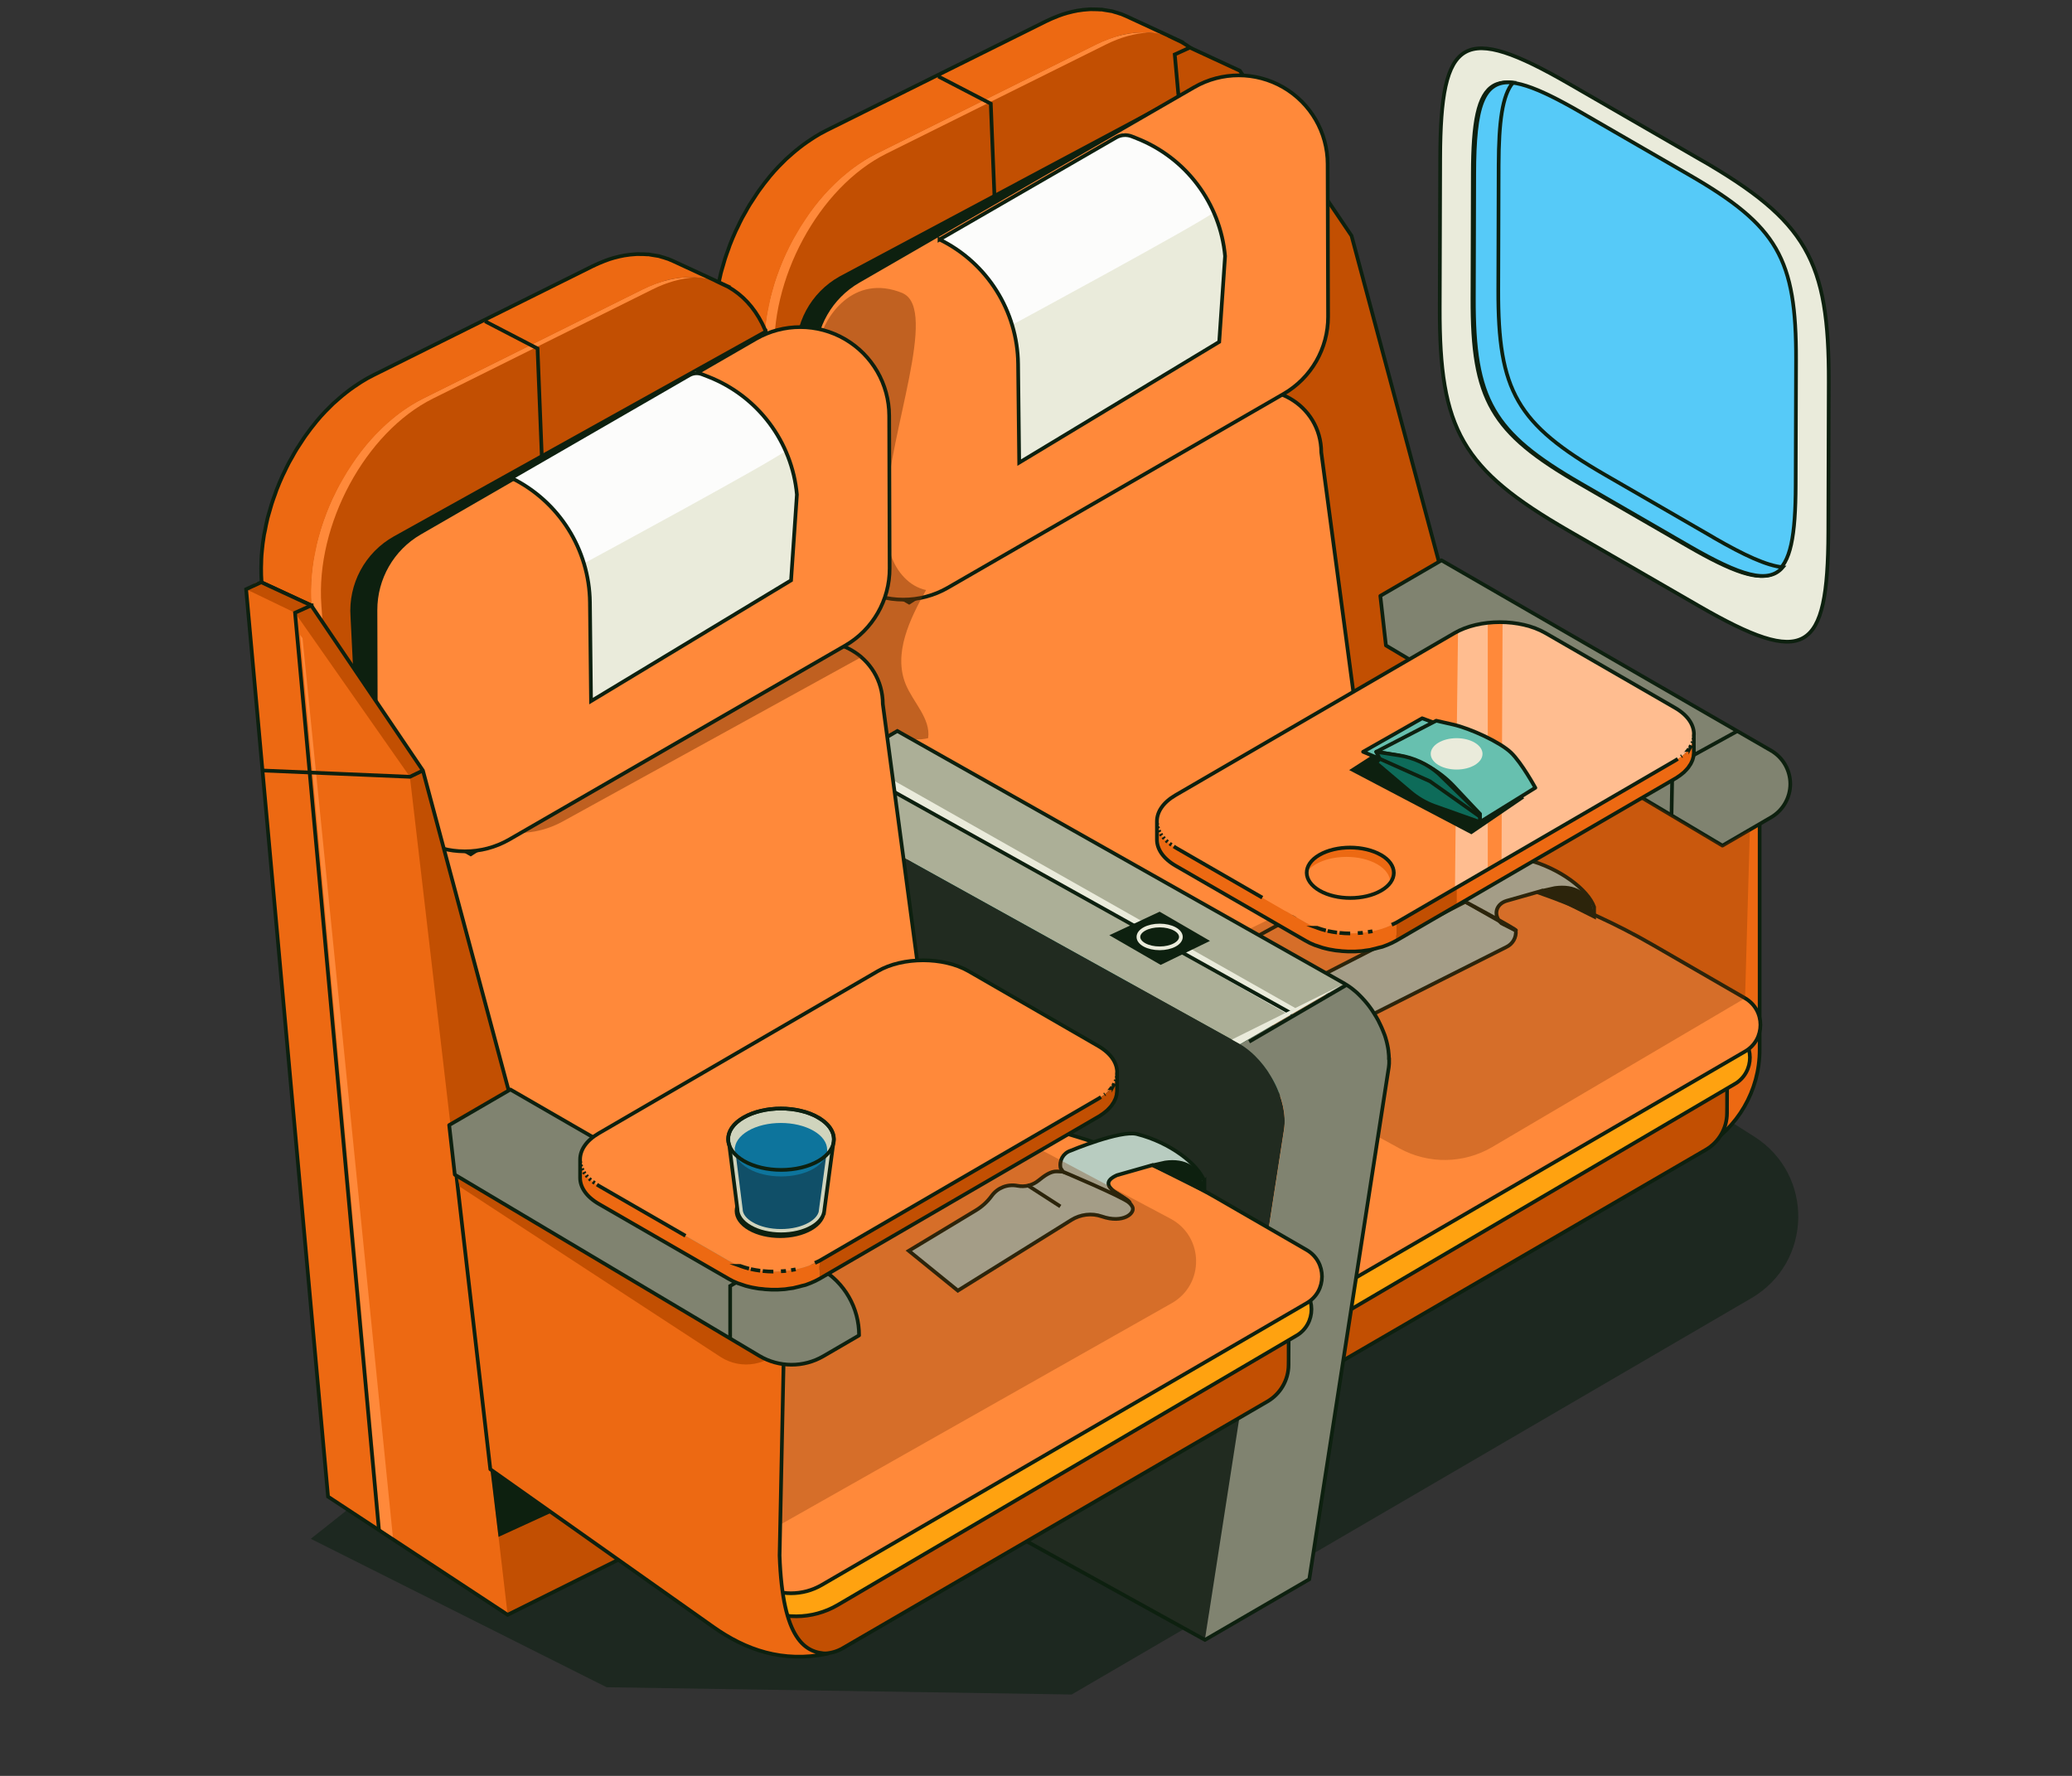
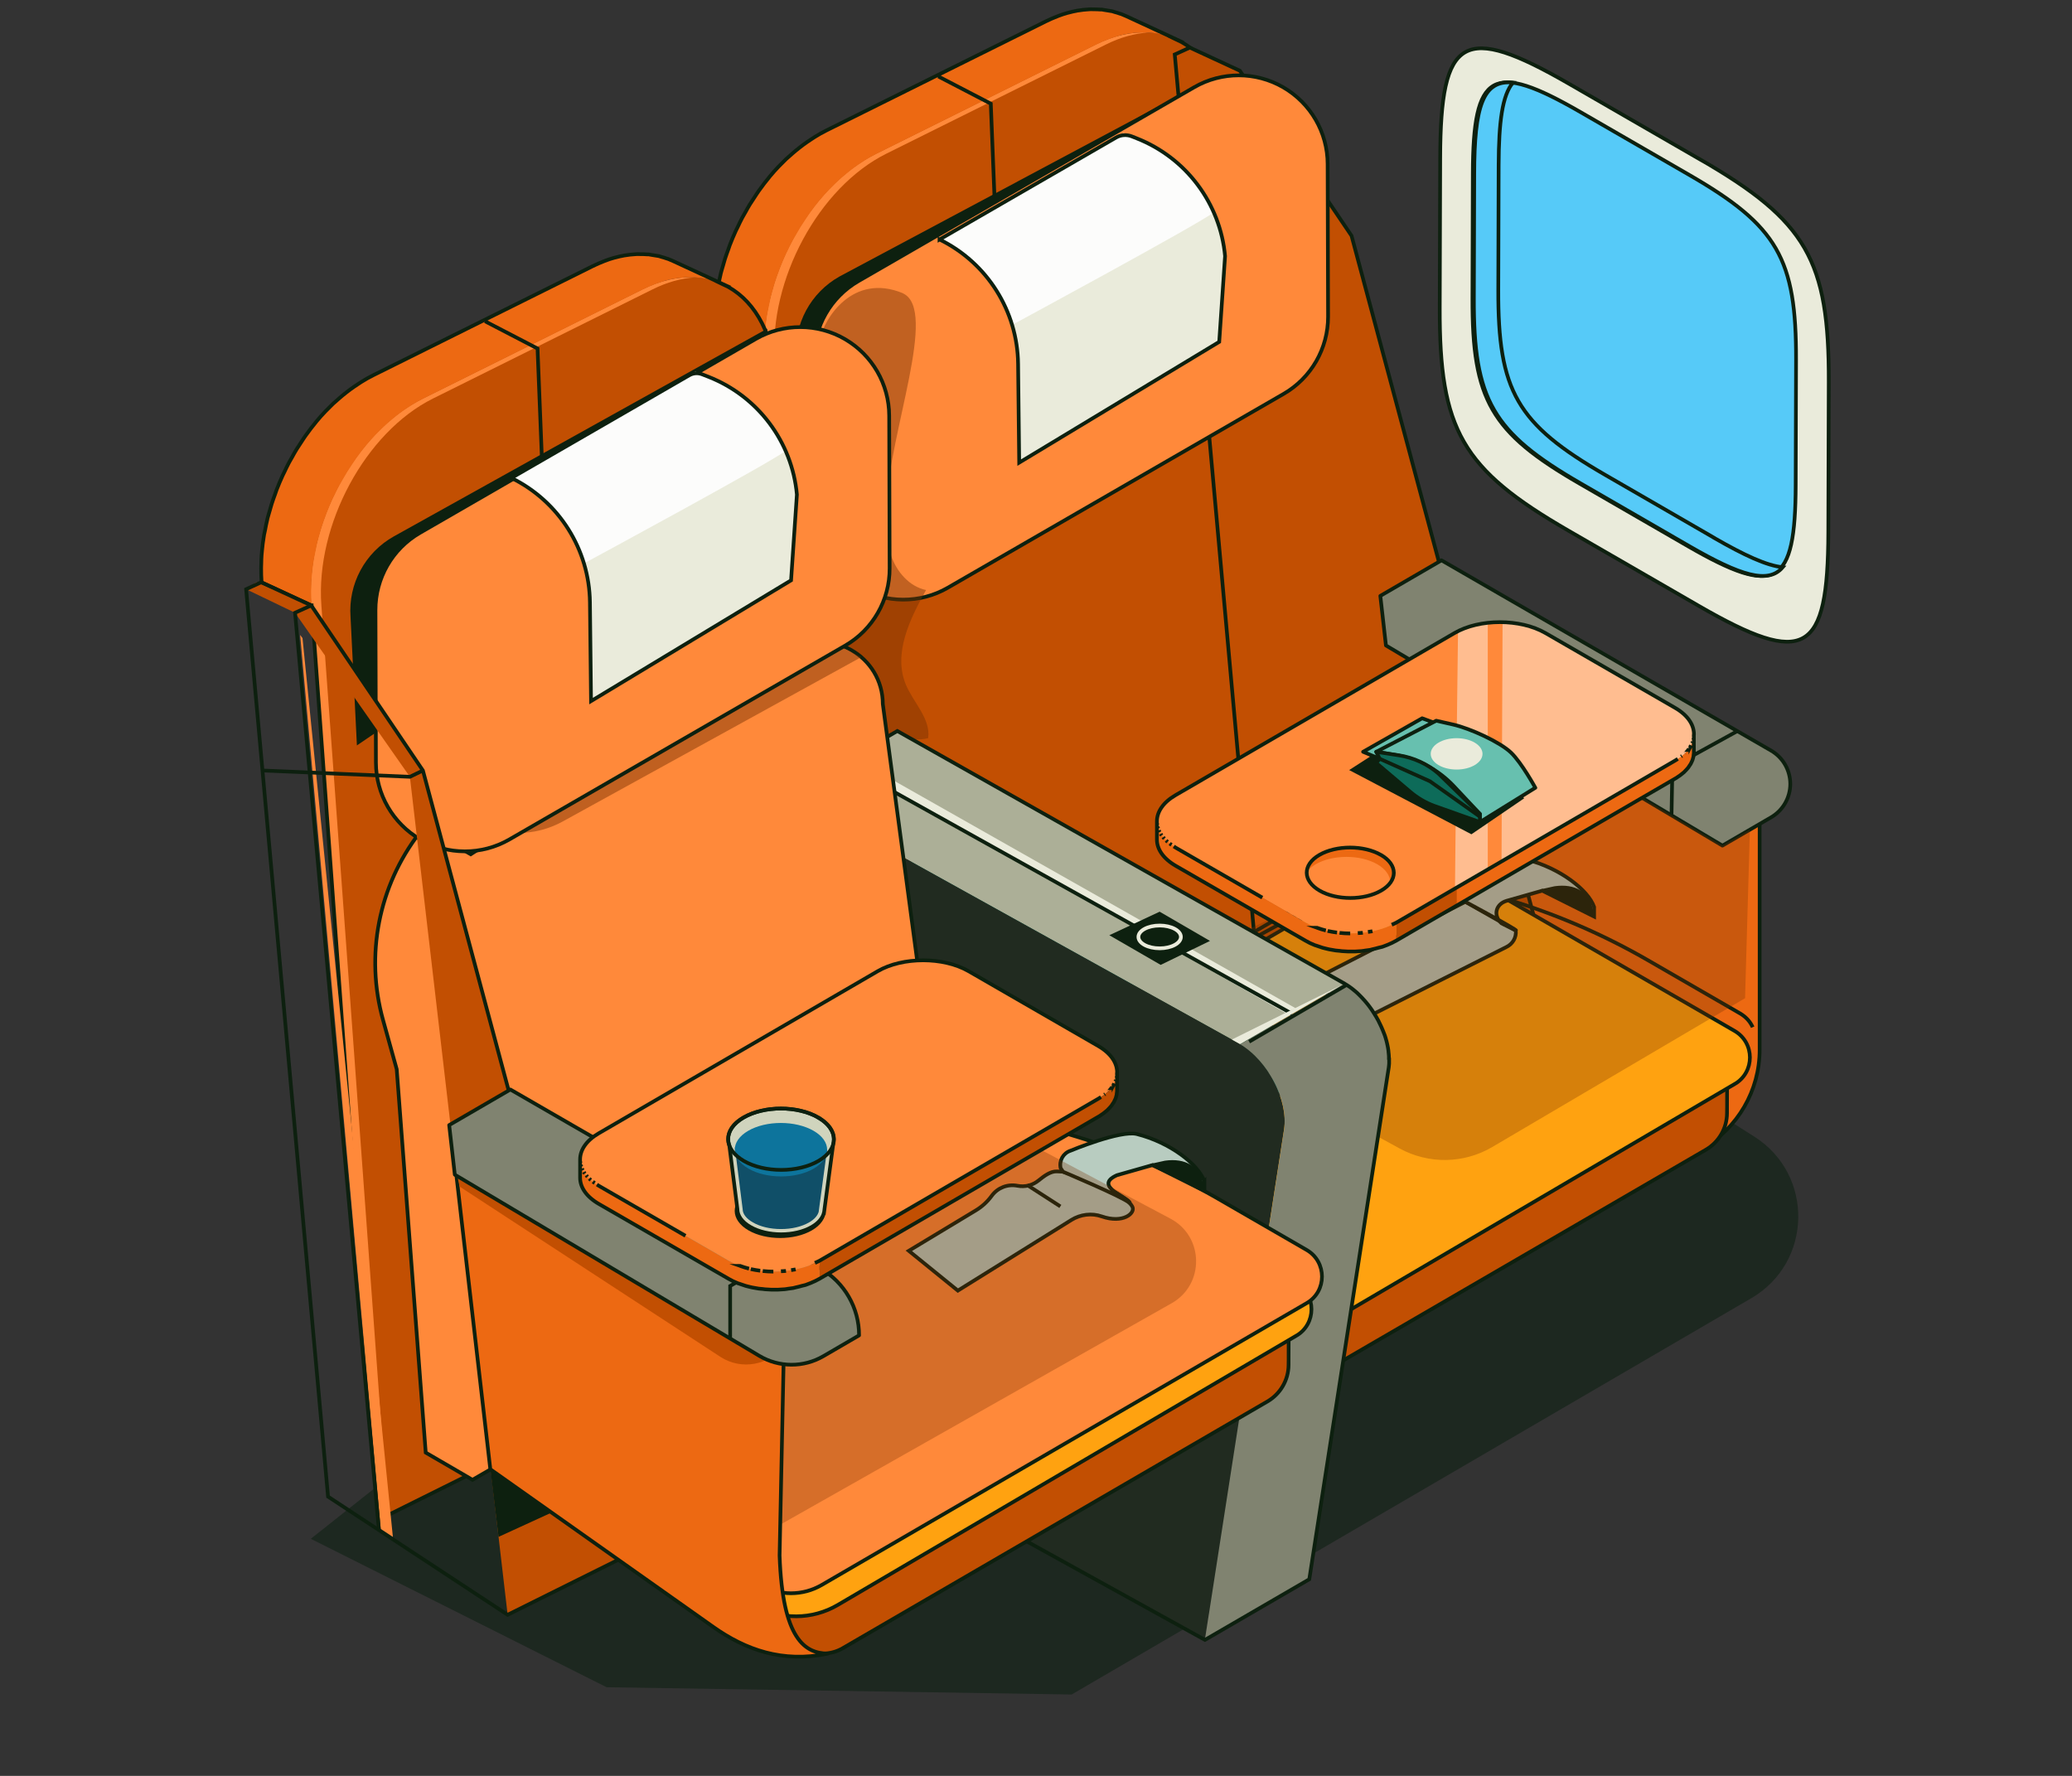
<svg xmlns="http://www.w3.org/2000/svg" width="280" height="240" viewBox="0 0 280 240" fill="none">
  <rect x="0" y="0" width="280" height="240" fill="#333333" stroke="none" />
  <g clip-path="url(#clip0_3657_26034)">
    <g clip-path="url(#clip1_3657_26034)">
      <path d="M42 207.958L81.978 228.02L144.822 229L236.658 175.447C244.94 170.623 245.169 158.759 237.079 153.617L166.885 109L42 207.958Z" fill="#1D2820" />
    </g>
    <path d="M148.08 6.02C157.21 1.48 165.25 6.64 166.05 17.55L175.08 141.12L112.36 172.3L103.33 48.73C102.53 37.82 109.29 25.31 118.41 20.77L148.08 6.02Z" fill="#C24F02" />
    <path d="M104.69 48.73C103.89 37.82 110.65 25.31 119.77 20.77L149.44 6.02C151.42 5.03 153.36 4.51 155.17 4.4C152.97 4.28 150.56 4.79 148.07 6.02L118.4 20.77C109.27 25.31 102.52 37.83 103.32 48.73L112.35 172.3L113.67 171.64L104.69 48.73Z" fill="#FF893A" />
    <path d="M151.04 4.87C151.04 4.87 151.09 4.86 151.12 4.85C151.56 4.73 151.99 4.63 152.42 4.56C152.49 4.55 152.57 4.54 152.64 4.53C153 4.47 153.36 4.43 153.72 4.41C153.81 4.41 153.89 4.4 153.98 4.39C154.17 4.39 154.35 4.39 154.53 4.39C154.85 4.39 155.17 4.39 155.48 4.42C155.68 4.44 155.87 4.46 156.07 4.49C156.32 4.52 156.57 4.56 156.81 4.61C157.01 4.65 157.21 4.7 157.4 4.76C157.62 4.82 157.84 4.89 158.05 4.96C158.36 5.07 158.67 5.18 158.97 5.32L152.21 2.19C152 2.09 151.78 2 151.55 1.91C151.47 1.88 151.38 1.86 151.29 1.83C151.08 1.75 150.86 1.69 150.64 1.63C150.52 1.6 150.41 1.55 150.29 1.52C150.21 1.5 150.13 1.5 150.04 1.48C149.8 1.43 149.55 1.39 149.3 1.36C149.17 1.34 149.04 1.31 148.91 1.29C148.84 1.29 148.78 1.29 148.71 1.29C148.4 1.26 148.08 1.26 147.75 1.26C147.62 1.26 147.49 1.24 147.36 1.25C147.31 1.25 147.25 1.25 147.2 1.26C147.11 1.26 147.03 1.27 146.94 1.28C146.59 1.3 146.23 1.34 145.87 1.4C145.8 1.41 145.72 1.42 145.65 1.43C145.61 1.43 145.58 1.43 145.54 1.45C145.15 1.52 144.76 1.61 144.36 1.72C144.33 1.72 144.3 1.73 144.27 1.74C143.84 1.86 143.4 2 142.97 2.17C142.95 2.17 142.92 2.19 142.9 2.2C142.38 2.4 141.85 2.63 141.32 2.89L111.65 17.64C111.12 17.9 110.6 18.2 110.09 18.52C109.92 18.62 109.76 18.74 109.6 18.84C109.25 19.07 108.91 19.3 108.57 19.55C108.39 19.69 108.2 19.83 108.02 19.97C107.71 20.21 107.4 20.47 107.1 20.73C106.92 20.89 106.74 21.04 106.57 21.2C106.47 21.3 106.36 21.38 106.25 21.48C106.03 21.69 105.82 21.91 105.61 22.12C105.48 22.25 105.35 22.37 105.23 22.5C104.81 22.94 104.39 23.4 104 23.88C104 23.88 103.99 23.9 103.98 23.91C103.49 24.5 103.02 25.12 102.57 25.75C102.54 25.79 102.51 25.82 102.49 25.86C102.33 26.08 102.19 26.31 102.04 26.54C101.82 26.88 101.59 27.21 101.38 27.55C101.35 27.6 101.31 27.65 101.28 27.71C101.1 28 100.94 28.3 100.78 28.59C100.63 28.85 100.48 29.1 100.34 29.36C100.32 29.4 100.29 29.44 100.27 29.49C100.06 29.89 99.86 30.31 99.67 30.72C99.59 30.89 99.5 31.05 99.42 31.22C99.42 31.24 99.4 31.25 99.4 31.27C99.13 31.87 98.87 32.47 98.64 33.08C98.64 33.1 98.63 33.11 98.62 33.13C98.55 33.3 98.5 33.48 98.44 33.65C98.28 34.09 98.12 34.52 97.98 34.96C97.97 35 97.96 35.04 97.94 35.09C97.85 35.39 97.77 35.69 97.68 35.99C97.59 36.32 97.48 36.64 97.4 36.97C97.39 37.02 97.38 37.07 97.37 37.12C97.25 37.6 97.16 38.08 97.07 38.56C97.03 38.78 96.97 38.99 96.93 39.21C96.93 39.24 96.93 39.27 96.92 39.31C96.91 39.39 96.9 39.47 96.88 39.55C96.79 40.1 96.72 40.65 96.67 41.2C96.66 41.34 96.64 41.49 96.63 41.63C96.63 41.74 96.61 41.85 96.6 41.96C96.57 42.31 96.57 42.66 96.56 43.01C96.56 43.23 96.54 43.44 96.54 43.66C96.54 44.31 96.55 44.96 96.6 45.61L103.36 48.74C103.31 48.1 103.3 47.44 103.3 46.79C103.3 46.58 103.32 46.36 103.32 46.14C103.33 45.68 103.35 45.22 103.39 44.76C103.4 44.62 103.42 44.47 103.43 44.33C103.48 43.78 103.55 43.23 103.64 42.68C103.65 42.6 103.66 42.52 103.68 42.44C103.72 42.19 103.78 41.94 103.83 41.69C103.92 41.21 104.02 40.72 104.13 40.24C104.22 39.86 104.33 39.49 104.44 39.11C104.53 38.81 104.6 38.51 104.7 38.21C104.85 37.73 105.02 37.25 105.2 36.78C105.26 36.61 105.32 36.43 105.39 36.25C105.64 35.61 105.91 34.97 106.19 34.35C106.27 34.18 106.36 34.02 106.44 33.85C106.66 33.39 106.88 32.94 107.12 32.5C107.26 32.24 107.41 31.99 107.56 31.73C107.76 31.38 107.96 31.03 108.17 30.69C108.38 30.35 108.61 30.01 108.83 29.68C109.01 29.42 109.18 29.15 109.36 28.89C109.81 28.26 110.28 27.64 110.77 27.05C111.18 26.56 111.6 26.1 112.03 25.64C112.15 25.51 112.28 25.39 112.41 25.26C112.72 24.94 113.04 24.64 113.36 24.34C113.54 24.18 113.71 24.02 113.89 23.87C114.19 23.61 114.5 23.36 114.81 23.11C114.99 22.97 115.17 22.83 115.36 22.69C115.7 22.44 116.04 22.21 116.39 21.98C116.55 21.87 116.71 21.76 116.88 21.66C117.39 21.34 117.91 21.05 118.45 20.78L148.12 6.03C148.65 5.77 149.18 5.54 149.7 5.34C150.16 5.16 150.62 5.01 151.08 4.88L151.04 4.87Z" fill="#ED6912" />
    <path d="M103.36 48.74L96.6 45.61C96.55 44.96 96.54 44.31 96.54 43.66C96.54 43.44 96.56 43.23 96.56 43.01C96.57 42.66 96.57 42.31 96.6 41.96C96.61 41.85 96.63 41.74 96.63 41.63C96.64 41.49 96.66 41.34 96.67 41.2C96.72 40.65 96.79 40.1 96.88 39.55C96.9 39.47 96.91 39.39 96.92 39.31C96.93 39.27 96.93 39.24 96.93 39.21C96.97 38.99 97.03 38.78 97.07 38.56C97.16 38.08 97.25 37.6 97.37 37.12C97.38 37.07 97.39 37.02 97.4 36.97C97.48 36.64 97.59 36.32 97.68 35.99C97.77 35.69 97.85 35.39 97.94 35.09C97.96 35.04 97.97 35 97.98 34.96C98.12 34.52 98.28 34.09 98.44 33.65C98.5 33.48 98.55 33.3 98.62 33.13C98.63 33.11 98.64 33.1 98.64 33.08C98.87 32.47 99.13 31.87 99.4 31.27C99.4 31.25 99.42 31.24 99.42 31.22C99.5 31.05 99.59 30.89 99.67 30.72C99.86 30.31 100.06 29.89 100.27 29.49C100.29 29.44 100.32 29.4 100.34 29.36C100.48 29.1 100.63 28.85 100.78 28.59C100.94 28.3 101.1 28 101.28 27.71C101.31 27.65 101.35 27.6 101.38 27.55C101.59 27.21 101.82 26.88 102.04 26.54C102.19 26.32 102.33 26.08 102.49 25.86C102.51 25.82 102.54 25.79 102.57 25.75C103.02 25.12 103.49 24.5 103.98 23.91C103.99 23.9 104 23.88 104 23.88C104.39 23.4 104.81 22.94 105.23 22.5C105.35 22.37 105.48 22.25 105.61 22.12C105.82 21.91 106.03 21.69 106.25 21.48C106.36 21.38 106.47 21.3 106.57 21.2C106.74 21.04 106.92 20.89 107.1 20.73C107.4 20.47 107.71 20.21 108.02 19.97C108.2 19.83 108.39 19.69 108.57 19.55C108.91 19.3 109.25 19.07 109.6 18.84C109.76 18.74 109.92 18.62 110.09 18.52C110.6 18.2 111.12 17.9 111.65 17.64L141.32 2.89C141.85 2.63 142.38 2.4 142.9 2.2C142.92 2.19 142.95 2.17 142.97 2.17C143.4 2 143.84 1.86 144.27 1.74C144.3 1.73 144.33 1.72 144.36 1.72C144.76 1.61 145.15 1.52 145.54 1.45C145.58 1.43 145.61 1.43 145.65 1.43C145.72 1.42 145.8 1.41 145.87 1.4C146.23 1.34 146.59 1.3 146.94 1.28C147.03 1.27 147.11 1.26 147.2 1.26C147.25 1.25 147.31 1.25 147.36 1.25C147.49 1.24 147.62 1.26 147.75 1.26C148.08 1.26 148.4 1.26 148.71 1.29C148.78 1.29 148.84 1.29 148.91 1.29C149.04 1.31 149.17 1.34 149.3 1.36C149.55 1.39 149.8 1.43 150.04 1.48C150.13 1.5 150.21 1.5 150.29 1.52C150.41 1.55 150.52 1.6 150.64 1.63C150.86 1.69 151.08 1.75 151.29 1.83C151.38 1.86 151.47 1.88 151.55 1.91C151.78 2 152 2.09 152.21 2.19L158.97 5.32C158.96 5.32 158.95 5.32 158.95 5.32C162.87 7.12 165.59 11.43 166.04 17.55L166.08 17.56L175.11 141.13L112.39 172.31L103.36 48.74ZM103.36 48.74C103.36 48.65 103.36 48.56 103.36 48.47M126.8 10.33L133.89 14.01L134.5 29.4" stroke="#0D200F" stroke-width="0.5" stroke-miterlimit="10" />
    <path d="M103.65 44.43L53.24 72.48C49.33 74.66 47.04 78.91 47.37 83.37L48.23 100.74L103.79 62.94L103.65 44.41V44.43Z" fill="#0D200F" />
-     <path d="M161.38 11.79L113.46 37.36C109.55 39.54 107.26 43.79 107.59 48.25L108.45 65.62L161.7 29.39L161.37 11.78L161.38 11.79Z" fill="#0D200F" />
+     <path d="M161.38 11.79L113.46 37.36C109.55 39.54 107.26 43.79 107.59 48.25L108.45 65.62L161.7 29.39L161.37 11.78Z" fill="#0D200F" />
    <path d="M225.52 157.77L230.04 155.2C234.83 152.47 237.79 147.38 237.79 141.87V108.76L190.65 78.52L191.79 134.62L225.52 157.77Z" fill="#ED6912" stroke="#0D200F" stroke-width="0.5" stroke-linecap="round" stroke-linejoin="round" />
    <path d="M194.09 145.97L169.82 130L158.75 7.36L160.79 6.43L167.55 9.56L182.64 31.86L210.96 137.57L194.09 145.97Z" fill="#C24F02" />
    <path d="M160.13 6.43L158.75 7.36L165.35 10.55L180.88 32.71L182.64 31.86L167.55 9.56L160.13 6.43Z" fill="#C24F02" />
    <path d="M194.09 145.97L169.82 130L158.75 7.36L160.79 6.43L167.55 9.56L182.64 31.86L210.96 137.57L194.09 145.97Z" stroke="#0D200F" stroke-width="0.5" stroke-miterlimit="10" />
    <path d="M170.49 189.44C169.56 189.44 168.64 189.19 167.84 188.72L127.57 165.18L127.6 156.41L170.66 181.27C170.66 181.27 170.74 181.3 170.78 181.3C170.82 181.3 170.87 181.29 170.91 181.27L233.4 144.95L233.38 150.42C233.38 152.45 232.28 154.34 230.53 155.36L173.13 188.71C172.33 189.18 171.42 189.42 170.49 189.42V189.44Z" fill="#C24F02" />
    <path d="M233.14 145.39V149.61L233.13 150.43C233.13 152.37 232.08 154.18 230.4 155.16L173 188.51C172.24 188.95 171.37 189.19 170.49 189.19C169.61 189.19 168.73 188.95 167.97 188.51L127.82 165.04L127.84 156.85L170.52 181.49C170.6 181.53 170.68 181.56 170.77 181.56C170.86 181.56 170.94 181.54 171.02 181.49L233.14 145.39ZM233.64 144.52L170.77 181.06L127.34 155.99L127.31 165.33L167.71 188.94C168.57 189.44 169.53 189.69 170.49 189.69C171.45 189.69 172.4 189.44 173.25 188.95L230.65 155.6C232.49 154.53 233.62 152.57 233.63 150.44V149.62L233.65 144.53L233.64 144.52Z" fill="#0D200F" />
    <path d="M234.41 146.5L172.48 182.87C169.01 184.91 164.72 184.93 161.23 182.93L123.95 161.53L123.35 154.66L182.63 120.21L203.69 121.59L234.4 139.32C237.16 140.92 237.17 144.9 234.41 146.51V146.5Z" fill="#FFA210" stroke="#0D200F" stroke-width="0.5" stroke-miterlimit="10" />
    <path d="M124.11 152.31L183.39 117.86C197.24 118.77 210.7 122.85 222.73 129.79L235.16 136.97C235.95 137.43 236.52 138.08 236.85 138.82" stroke="#0D200F" stroke-width="0.5" stroke-miterlimit="10" />
-     <path d="M235.82 134.9L223.39 127.72C213.56 122.04 202.76 118.28 191.58 116.6C190.47 116.43 191.08 116.54 190.12 116.55C187.82 116.58 187.03 118.11 185.91 116.11L178.55 61.13C178.53 54.66 171.53 50.63 165.93 53.87L122.86 81.43L116.54 77.76L115.92 78.56C110.4 85.74 108.58 95.1 111.01 103.82L112.86 110.48L116.78 162.29L122.37 165.54L123.1 165.97L123.82 165.55L131.4 161.17L132.66 163.25L161.99 180.19C164.56 181.67 167.73 181.67 170.29 180.18L235.83 142.09C238.59 140.49 238.58 136.5 235.82 134.9Z" fill="#FF893A" stroke="#0D200F" stroke-width="0.5" stroke-miterlimit="10" />
    <path d="M173.43 11.81C169.71 9.65 165.11 9.64 161.38 11.79L116 37.99C112.27 40.14 109.98 44.13 109.99 48.43L110.05 69.05C110.06 73.32 112.34 77.26 116.03 79.41C119.75 81.57 124.35 81.58 128.08 79.43L173.46 53.23C177.19 51.08 179.48 47.09 179.47 42.79L179.41 22.17C179.4 17.9 177.12 13.96 173.43 11.81Z" fill="#FF893A" stroke="#0D200F" stroke-width="0.5" stroke-miterlimit="10" />
    <path d="M185.53 118.01L156.88 133.64" stroke="#0D200F" stroke-width="0.5" stroke-miterlimit="10" />
    <path d="M165.2 147.31L164.6 176.2C165 187.63 168.07 189.39 171.11 189.46C164.96 190.74 159.98 188.91 155.67 185.87L125.51 164.54L120.78 123.58L129.59 119.32L165.21 147.3L165.2 147.31Z" fill="#ED6912" stroke="#0D200F" stroke-width="0.5" stroke-linecap="round" stroke-linejoin="round" />
    <path d="M128.21 113.23L119.95 118.03L120.71 124.73L161.85 149.21C164.52 150.8 167.84 150.82 170.53 149.25L175.34 146.45C175.35 142.73 173.37 139.29 170.15 137.43L128.22 113.22L128.21 113.23Z" fill="#0D6B59" stroke="#0D200F" stroke-width="0.5" stroke-linecap="round" stroke-linejoin="round" />
    <path d="M194.79 75.73L186.53 80.53L187.29 87.23L232.76 114.28L239.33 110.46C240.93 109.53 241.92 107.82 241.93 105.96C241.93 104.09 240.94 102.36 239.32 101.43L194.79 75.72V75.73Z" fill="#808370" stroke="#0D200F" stroke-width="0.5" stroke-linecap="round" stroke-linejoin="round" />
    <g opacity="0.45">
      <path d="M122.05 39.66C126.78 41.91 120.22 58.32 119.8 68.18C119.7 70.5 119.66 72.88 120.41 75.07C121.16 77.26 122.87 79.27 125.14 79.74C122.94 83.67 120.69 88.3 122.39 92.47C123.41 94.95 125.78 97.1 125.43 99.75C121.16 100.97 110.54 95.62 110.72 92.95C111.64 79.07 118.33 81.37 114.92 78.7C110.61 75.32 110.87 68.52 110.9 61.62C110.94 53.12 110.65 46.9 110.9 45.59C111.35 43.22 115.18 36.77 122.04 39.64L122.05 39.66Z" fill="#753002" />
    </g>
    <path d="M198.02 121.87L204.84 125.75C204.93 126.68 204.43 127.56 203.59 127.97L183.8 137.94L177.17 132.56L198.03 121.87H198.02Z" fill="#B8CCC0" stroke="#0D200F" stroke-width="0.5" stroke-miterlimit="10" />
    <path d="M215.42 122.57V123.87L208.42 120.37L203.6 121.74C202.1 122.19 201.75 123.73 202.9 124.78L204.84 125.75C205.41 125.8 196 120.78 196 120.78C195.77 119.77 196.35 118.74 197.34 118.42C197.34 118.42 204.08 115.61 206.3 116.17C210.81 117.31 214.62 120.27 215.42 122.57Z" fill="#B8CCC0" stroke="#0D200F" stroke-width="0.5" stroke-miterlimit="10" />
    <path d="M208.1 120.21L210.08 119.77C212.82 119.38 214.87 120.52 215.29 123.09L215.42 123.87L208.1 120.21Z" fill="#0D200F" />
    <path d="M226 103.63L225.88 110.19L226 103.63ZM226 103.63L234.73 98.83" stroke="#0D200F" stroke-width="0.5" stroke-miterlimit="10" />
    <path opacity="0.3" d="M232.75 114.28L236.47 112.12L235.82 134.9L201.66 155.01C197.81 157.28 193.06 157.35 189.14 155.21L150.86 134.31L214.37 103.34L232.76 114.28H232.75Z" fill="#753002" />
    <path d="M228.9 99.49C228.9 99.58 228.89 99.67 228.87 99.77C228.86 99.84 228.83 99.92 228.81 99.99C228.79 100.08 228.77 100.16 228.74 100.25C228.71 100.32 228.68 100.39 228.65 100.46C228.61 100.55 228.57 100.64 228.52 100.73C228.48 100.8 228.44 100.86 228.4 100.92C228.34 101.02 228.27 101.12 228.2 101.22C228.16 101.28 228.11 101.34 228.06 101.4C227.95 101.53 227.83 101.67 227.69 101.8C227.64 101.85 227.6 101.89 227.55 101.94C227.47 102.01 227.38 102.09 227.29 102.16C227.21 102.22 227.13 102.29 227.05 102.35C226.95 102.42 226.85 102.49 226.74 102.56C226.63 102.63 226.53 102.7 226.41 102.77L188.71 124.68V127.13L226.4 105.22C226.44 105.2 226.47 105.18 226.51 105.16C226.59 105.11 226.66 105.06 226.73 105.01C226.84 104.94 226.95 104.87 227.04 104.8C227.13 104.74 227.2 104.67 227.28 104.61C227.37 104.54 227.46 104.46 227.55 104.39C227.57 104.38 227.59 104.36 227.6 104.35C227.63 104.32 227.66 104.29 227.69 104.25C227.82 104.12 227.95 103.99 228.06 103.85C228.08 103.82 228.12 103.79 228.14 103.76C228.16 103.73 228.18 103.7 228.2 103.67C228.27 103.57 228.34 103.47 228.4 103.37C228.43 103.33 228.46 103.29 228.49 103.24C228.5 103.22 228.51 103.2 228.52 103.17C228.57 103.08 228.61 102.99 228.65 102.9C228.67 102.85 228.7 102.8 228.72 102.74C228.72 102.72 228.72 102.7 228.74 102.69C228.77 102.6 228.79 102.52 228.81 102.43C228.83 102.37 228.85 102.31 228.86 102.25C228.86 102.23 228.86 102.22 228.86 102.2C228.88 102.11 228.88 102.02 228.89 101.93C228.89 101.87 228.91 101.81 228.91 101.75C228.91 101.72 228.91 101.7 228.91 101.67V99.22C228.91 99.3 228.91 99.39 228.9 99.47V99.49Z" fill="#C24F02" />
    <path d="M228.9 99.49C228.9 99.58 228.89 99.67 228.87 99.77C228.86 99.84 228.83 99.92 228.81 99.99C228.79 100.08 228.77 100.16 228.74 100.25C228.71 100.32 228.68 100.39 228.65 100.46C228.61 100.55 228.57 100.64 228.52 100.73C228.48 100.8 228.44 100.86 228.4 100.92C228.34 101.02 228.27 101.12 228.2 101.22C228.16 101.28 228.11 101.34 228.06 101.4C227.95 101.53 227.83 101.67 227.69 101.8C227.64 101.85 227.6 101.89 227.55 101.94C227.47 102.01 227.38 102.09 227.29 102.16C227.21 102.22 227.13 102.29 227.05 102.35C226.95 102.42 226.85 102.49 226.74 102.56C226.63 102.63 226.53 102.7 226.41 102.77L196.85 119.95C196.85 120.02 196.86 120.08 196.86 120.15V122.38L226.41 105.21C226.41 105.21 226.48 105.17 226.52 105.15C226.6 105.1 226.67 105.05 226.74 105C226.85 104.93 226.96 104.86 227.05 104.79C227.14 104.73 227.21 104.66 227.29 104.6C227.38 104.53 227.47 104.45 227.56 104.38C227.58 104.37 227.6 104.35 227.61 104.34C227.64 104.31 227.67 104.28 227.7 104.24C227.83 104.11 227.96 103.98 228.07 103.84C228.09 103.81 228.13 103.78 228.15 103.75C228.17 103.72 228.19 103.69 228.21 103.66C228.28 103.56 228.35 103.46 228.41 103.36C228.44 103.32 228.47 103.28 228.5 103.23C228.51 103.21 228.52 103.19 228.53 103.16C228.58 103.07 228.62 102.98 228.66 102.89C228.68 102.84 228.71 102.79 228.73 102.73C228.73 102.71 228.73 102.69 228.75 102.68C228.78 102.59 228.8 102.51 228.82 102.42C228.84 102.36 228.86 102.3 228.87 102.24C228.87 102.22 228.87 102.21 228.87 102.19C228.89 102.1 228.89 102.01 228.9 101.92C228.9 101.86 228.92 101.8 228.92 101.74C228.92 101.71 228.92 101.69 228.92 101.66V99.21C228.92 99.29 228.92 99.38 228.91 99.46L228.9 99.49Z" fill="#ED6912" />
    <path d="M188.7 127.12V124.67C188.33 124.89 187.92 125.07 187.49 125.24C187.38 125.28 187.27 125.33 187.15 125.37C186.89 125.47 186.61 125.54 186.34 125.62C186.05 125.7 185.77 125.78 185.47 125.84C185.12 125.91 184.77 125.98 184.41 126.02C184.32 126.03 184.24 126.05 184.15 126.06C183.67 126.11 183.18 126.14 182.69 126.14C182.61 126.14 182.54 126.14 182.46 126.14C181.98 126.14 181.49 126.11 181.02 126.06C180.95 126.06 180.88 126.04 180.8 126.04C180.33 125.98 179.86 125.9 179.4 125.8C179.32 125.78 179.23 125.76 179.15 125.74C178.74 125.64 178.33 125.51 177.95 125.37C177.88 125.34 177.81 125.32 177.74 125.3C177.27 125.12 176.83 124.91 176.42 124.68L158.9 114.57C157.19 113.58 156.33 112.28 156.34 110.99V113.44C156.33 114.74 157.18 116.03 158.9 117.02L176.42 127.13C176.81 127.36 177.23 127.56 177.67 127.73C177.69 127.73 177.72 127.74 177.74 127.75C177.81 127.78 177.88 127.8 177.95 127.82C178.2 127.91 178.46 128 178.72 128.08C178.86 128.12 179.01 128.15 179.15 128.19C179.23 128.21 179.32 128.23 179.4 128.25C179.48 128.27 179.55 128.29 179.62 128.3C179.9 128.36 180.19 128.41 180.48 128.45C180.58 128.46 180.69 128.47 180.79 128.48C180.86 128.48 180.93 128.5 181.01 128.5C181.12 128.51 181.22 128.53 181.33 128.54C181.61 128.56 181.9 128.58 182.19 128.59C182.28 128.59 182.37 128.59 182.46 128.59C182.54 128.59 182.61 128.59 182.69 128.59C182.82 128.59 182.95 128.59 183.08 128.59C183.4 128.58 183.72 128.56 184.04 128.53C184.08 128.53 184.11 128.52 184.15 128.51C184.24 128.51 184.32 128.49 184.41 128.47C184.66 128.44 184.91 128.41 185.15 128.37C185.26 128.35 185.36 128.31 185.46 128.29C185.76 128.23 186.04 128.15 186.33 128.07C186.48 128.03 186.64 128 186.79 127.96C186.91 127.92 187.02 127.87 187.14 127.83C187.25 127.79 187.37 127.75 187.48 127.7C187.9 127.53 188.31 127.34 188.69 127.12H188.7Z" fill="#ED6912" />
    <path d="M226.36 95.65C229.76 97.61 229.77 100.8 226.4 102.76L188.7 124.67C185.32 126.63 179.82 126.63 176.42 124.67L158.9 114.56C155.5 112.6 155.48 109.41 158.86 107.45L196.56 85.54C199.93 83.58 205.44 83.58 208.84 85.54L226.36 95.65Z" fill="#FF893A" />
    <path d="M201.05 84.19C199.6 84.36 198.21 84.72 197.03 85.31C197.03 85.31 196.62 117.91 196.62 120.07L201.05 117.52V84.19Z" fill="#FFBD90" />
    <path d="M226.36 95.65L208.84 85.54C207.23 84.61 205.15 84.13 203.05 84.09L202.91 116.42L226.39 102.77C229.76 100.81 229.75 97.62 226.35 95.66L226.36 95.65Z" fill="#FFBD90" />
    <path d="M157.18 113.14C157.23 113.21 157.28 113.27 157.34 113.34M158.9 114.57C158.8 114.51 158.71 114.45 158.62 114.39C158.72 114.45 158.8 114.51 158.9 114.57ZM158.9 114.57L170.58 121.31M188.7 124.68L226.4 102.77C226.52 102.7 226.62 102.63 226.73 102.56M188.7 124.68C188.51 124.79 188.29 124.88 188.08 124.97C188.28 124.87 188.51 124.79 188.7 124.68ZM228.9 99.49C229.02 98.11 228.18 96.71 226.36 95.66L208.84 85.55C205.44 83.59 199.93 83.59 196.56 85.55L158.86 107.46C157.17 108.44 156.34 109.72 156.34 111C156.34 111 156.34 111 156.34 110.99V113.44C156.33 114.74 157.18 116.03 158.9 117.02L176.42 127.13C176.81 127.36 177.23 127.56 177.67 127.73C177.69 127.73 177.72 127.74 177.74 127.75C177.81 127.78 177.88 127.8 177.95 127.82C178.2 127.91 178.46 128 178.72 128.08C178.86 128.12 179.01 128.15 179.15 128.19C179.23 128.21 179.32 128.23 179.4 128.25C179.48 128.27 179.55 128.29 179.62 128.3C179.9 128.36 180.19 128.41 180.48 128.45C180.58 128.46 180.69 128.47 180.79 128.48C180.86 128.48 180.93 128.5 181.01 128.5C181.12 128.51 181.22 128.53 181.33 128.54C181.61 128.56 181.9 128.58 182.19 128.59C182.28 128.59 182.37 128.59 182.46 128.59C182.54 128.59 182.61 128.59 182.69 128.59C182.82 128.59 182.95 128.59 183.08 128.59C183.4 128.58 183.72 128.56 184.04 128.53C184.08 128.53 184.11 128.52 184.15 128.51C184.24 128.51 184.32 128.49 184.41 128.47C184.66 128.44 184.91 128.41 185.15 128.37C185.26 128.35 185.36 128.31 185.46 128.29C185.76 128.23 186.04 128.15 186.33 128.07C186.48 128.03 186.64 128 186.79 127.96C186.91 127.92 187.02 127.87 187.14 127.83C187.25 127.79 187.37 127.75 187.48 127.7C187.9 127.53 188.31 127.34 188.69 127.12L226.39 105.21C226.39 105.21 226.46 105.17 226.5 105.15C226.58 105.1 226.65 105.05 226.72 105C226.83 104.93 226.94 104.86 227.03 104.79C227.12 104.73 227.19 104.66 227.27 104.6C227.36 104.53 227.45 104.45 227.54 104.38C227.56 104.37 227.58 104.35 227.59 104.34C227.62 104.31 227.65 104.28 227.68 104.24C227.81 104.11 227.94 103.98 228.05 103.84C228.07 103.81 228.11 103.78 228.13 103.75C228.15 103.72 228.17 103.69 228.19 103.66C228.26 103.56 228.33 103.46 228.39 103.36C228.42 103.32 228.45 103.28 228.48 103.23C228.49 103.21 228.5 103.19 228.51 103.16C228.56 103.07 228.6 102.98 228.64 102.89C228.66 102.84 228.69 102.79 228.71 102.73C228.71 102.71 228.71 102.69 228.73 102.68C228.76 102.59 228.78 102.51 228.8 102.42C228.82 102.36 228.84 102.3 228.85 102.24C228.85 102.22 228.85 102.21 228.85 102.19C228.87 102.1 228.87 102.01 228.88 101.92C228.88 101.86 228.9 101.8 228.9 101.74C228.9 101.71 228.9 101.69 228.9 101.66V99.21C228.9 99.29 228.9 99.38 228.89 99.46L228.9 99.49ZM156.36 111.25C156.36 111.33 156.36 111.4 156.38 111.48C156.37 111.4 156.37 111.33 156.36 111.25ZM156.44 111.74C156.46 111.81 156.47 111.89 156.5 111.96C156.48 111.89 156.46 111.81 156.44 111.74ZM156.6 112.22C156.63 112.29 156.66 112.36 156.69 112.44C156.65 112.37 156.63 112.3 156.6 112.22ZM156.85 112.69C156.89 112.76 156.93 112.83 156.97 112.9C156.92 112.83 156.89 112.76 156.85 112.69ZM157.58 113.58C157.65 113.65 157.71 113.71 157.78 113.78C157.71 113.72 157.65 113.65 157.58 113.58ZM158.07 114C158.15 114.06 158.22 114.12 158.31 114.18C158.23 114.12 158.15 114.06 158.07 114ZM177.73 125.3C177.73 125.3 177.73 125.3 177.74 125.3C177.74 125.3 177.74 125.3 177.73 125.3ZM177.96 125.38C178.35 125.52 178.75 125.64 179.17 125.75C178.76 125.65 178.35 125.52 177.97 125.38H177.96ZM179.41 125.81C179.82 125.9 180.25 125.97 180.68 126.03C180.25 125.97 179.82 125.91 179.41 125.81ZM181.02 126.07C181.5 126.12 181.98 126.15 182.46 126.15C181.98 126.15 181.49 126.12 181.02 126.07ZM183.49 126.1C183.71 126.09 183.94 126.09 184.16 126.06C183.94 126.08 183.72 126.08 183.49 126.1ZM184.86 125.95C185.06 125.92 185.27 125.89 185.47 125.85C185.27 125.89 185.07 125.92 184.86 125.95ZM227.2 102.23C227.2 102.23 227.26 102.18 227.29 102.16C227.26 102.18 227.23 102.21 227.2 102.23ZM227.69 101.81C227.69 101.81 227.69 101.81 227.7 101.8C227.7 101.8 227.7 101.8 227.69 101.81ZM228.11 101.36C228.11 101.36 228.18 101.27 228.22 101.23C228.19 101.27 228.15 101.32 228.12 101.36H228.11ZM228.43 100.9C228.46 100.84 228.5 100.79 228.53 100.73C228.5 100.79 228.47 100.84 228.43 100.89V100.9ZM228.67 100.44C228.7 100.38 228.73 100.31 228.75 100.25C228.73 100.31 228.7 100.37 228.67 100.44ZM228.83 99.98C228.85 99.91 228.87 99.83 228.88 99.76C228.88 99.76 228.88 99.76 228.88 99.77C228.87 99.84 228.85 99.91 228.83 99.98Z" stroke="#0D200F" stroke-width="0.5" stroke-miterlimit="10" />
    <path d="M106.6 107.29L121.23 98.77L181.67 132.91L167.57 141.1L106.6 107.29Z" fill="#ACAF97" />
    <path d="M167.57 141.1C171.29 143.25 174.12 148.73 173.52 152.61L162.81 221.6L106.37 190.4L106.61 107.29L167.58 141.11L167.57 141.1Z" fill="#212B20" />
    <path d="M187.69 143.07C187.69 143.02 187.69 142.97 187.69 142.92C187.69 142.9 187.69 142.89 187.69 142.87C187.69 142.84 187.69 142.81 187.69 142.78C187.69 142.68 187.68 142.59 187.67 142.49C187.67 142.39 187.65 142.29 187.64 142.2C187.64 142.17 187.64 142.15 187.63 142.12C187.63 142.1 187.63 142.09 187.63 142.07C187.63 142.01 187.62 141.96 187.61 141.9C187.59 141.8 187.58 141.69 187.56 141.59C187.54 141.49 187.52 141.38 187.5 141.28C187.48 141.17 187.45 141.07 187.43 140.96C187.41 140.85 187.38 140.75 187.35 140.64C187.34 140.59 187.32 140.54 187.31 140.49C187.31 140.47 187.3 140.45 187.29 140.43C187.28 140.39 187.27 140.36 187.26 140.32C187.23 140.21 187.19 140.11 187.16 140C187.13 139.9 187.09 139.8 187.05 139.7C187.05 139.68 187.04 139.67 187.03 139.65C187.03 139.64 187.02 139.62 187.01 139.61C186.98 139.54 186.96 139.47 186.93 139.4C186.89 139.3 186.85 139.2 186.81 139.11C186.77 139.02 186.73 138.92 186.69 138.83C186.65 138.73 186.6 138.63 186.55 138.53C186.5 138.42 186.45 138.32 186.4 138.22C186.38 138.17 186.35 138.13 186.33 138.08C186.32 138.05 186.3 138.02 186.29 137.99C186.26 137.94 186.24 137.89 186.21 137.84C186.12 137.67 186.02 137.5 185.92 137.33C185.92 137.32 185.9 137.3 185.89 137.29C185.83 137.18 185.76 137.08 185.7 136.98C185.62 136.85 185.55 136.73 185.46 136.6C185.45 136.58 185.43 136.56 185.42 136.54C185.38 136.49 185.34 136.43 185.31 136.38C185.23 136.27 185.16 136.16 185.08 136.06C185.02 135.98 184.95 135.89 184.89 135.81C184.88 135.79 184.86 135.78 184.85 135.76C184.84 135.75 184.83 135.73 184.82 135.72C184.74 135.62 184.66 135.52 184.58 135.43C184.5 135.34 184.43 135.25 184.35 135.16C184.34 135.14 184.32 135.13 184.31 135.12C184.3 135.11 184.29 135.09 184.27 135.08C184.22 135.02 184.16 134.96 184.11 134.9C184.03 134.81 183.95 134.73 183.87 134.65C183.82 134.6 183.77 134.55 183.72 134.5C183.7 134.48 183.69 134.47 183.67 134.45C183.65 134.43 183.63 134.41 183.61 134.39C183.52 134.31 183.44 134.22 183.35 134.14C183.26 134.06 183.17 133.98 183.08 133.91C183.08 133.91 183.07 133.91 183.06 133.9C183.06 133.9 183.05 133.89 183.04 133.88C182.96 133.82 182.88 133.75 182.81 133.69C182.72 133.62 182.64 133.55 182.55 133.49C182.51 133.46 182.47 133.43 182.42 133.4C182.4 133.39 182.39 133.38 182.37 133.36C182.34 133.34 182.31 133.32 182.28 133.3C182.2 133.24 182.11 133.19 182.02 133.13C181.93 133.08 181.85 133.02 181.76 132.97C181.74 132.96 181.72 132.95 181.7 132.94L167.6 141.13C167.82 141.26 168.05 141.4 168.26 141.56C168.28 141.57 168.29 141.58 168.31 141.6C168.52 141.75 168.73 141.91 168.93 142.08C168.93 142.08 168.94 142.09 168.95 142.1C169.16 142.27 169.36 142.46 169.56 142.65C169.58 142.67 169.59 142.68 169.61 142.7C169.8 142.89 169.98 143.08 170.16 143.28C170.17 143.29 170.18 143.31 170.2 143.32C170.38 143.53 170.56 143.74 170.74 143.97C170.75 143.99 170.77 144.01 170.78 144.02C170.92 144.21 171.06 144.4 171.2 144.59C171.24 144.64 171.28 144.69 171.31 144.75C171.41 144.9 171.5 145.05 171.59 145.2C171.65 145.3 171.72 145.4 171.78 145.51C171.92 145.74 172.05 145.97 172.17 146.21C172.19 146.24 172.2 146.27 172.22 146.3C172.35 146.55 172.47 146.8 172.58 147.06C172.7 147.32 172.8 147.59 172.9 147.85C172.9 147.86 172.91 147.88 172.91 147.89C173.01 148.15 173.09 148.41 173.17 148.67C173.17 148.69 173.18 148.71 173.19 148.73C173.27 148.99 173.34 149.26 173.39 149.52C173.45 149.78 173.49 150.04 173.53 150.3C173.53 150.32 173.53 150.34 173.53 150.35C173.56 150.6 173.59 150.85 173.6 151.1C173.6 151.12 173.6 151.13 173.6 151.15C173.61 151.4 173.61 151.65 173.6 151.89C173.6 151.89 173.6 151.9 173.6 151.91C173.59 152.16 173.56 152.4 173.53 152.64L162.82 221.63L176.92 213.44L187.63 144.45C187.63 144.39 187.65 144.32 187.66 144.26C187.67 144.16 187.68 144.06 187.69 143.97C187.69 143.89 187.7 143.8 187.71 143.72C187.71 143.72 187.71 143.71 187.71 143.7C187.71 143.7 187.71 143.69 187.71 143.68C187.71 143.59 187.71 143.49 187.71 143.39C187.71 143.3 187.71 143.2 187.71 143.1L187.69 143.07Z" fill="#808370" />
    <path d="M187.69 143.07C187.69 143.02 187.69 142.97 187.69 142.92C187.69 142.9 187.69 142.89 187.69 142.87C187.69 142.84 187.69 142.81 187.69 142.78C187.69 142.68 187.68 142.59 187.67 142.49C187.67 142.39 187.65 142.29 187.64 142.2C187.64 142.17 187.64 142.15 187.63 142.12C187.63 142.1 187.63 142.09 187.63 142.07C187.63 142.01 187.62 141.96 187.61 141.9C187.59 141.8 187.58 141.69 187.56 141.59C187.54 141.49 187.52 141.38 187.5 141.28C187.48 141.17 187.45 141.07 187.43 140.96C187.41 140.85 187.38 140.75 187.35 140.64C187.34 140.59 187.32 140.54 187.31 140.49C187.31 140.47 187.3 140.45 187.29 140.43C187.28 140.39 187.27 140.36 187.26 140.32C187.23 140.21 187.19 140.11 187.16 140C187.13 139.9 187.09 139.8 187.05 139.7C187.05 139.68 187.04 139.67 187.03 139.65C187.03 139.64 187.02 139.62 187.01 139.61C186.98 139.54 186.96 139.47 186.93 139.4C186.89 139.3 186.85 139.2 186.81 139.11C186.77 139.02 186.73 138.92 186.69 138.83C186.65 138.73 186.6 138.63 186.55 138.53C186.5 138.42 186.45 138.32 186.4 138.22C186.38 138.17 186.35 138.13 186.33 138.08C186.32 138.05 186.3 138.02 186.29 137.99C186.26 137.94 186.24 137.89 186.21 137.84C186.12 137.67 186.02 137.5 185.92 137.33C185.92 137.32 185.9 137.3 185.89 137.29C185.83 137.19 185.76 137.08 185.7 136.98C185.62 136.85 185.55 136.73 185.46 136.6C185.45 136.58 185.43 136.56 185.42 136.54C185.38 136.49 185.34 136.43 185.31 136.38C185.23 136.27 185.16 136.16 185.08 136.06C185.02 135.98 184.95 135.89 184.89 135.81C184.88 135.79 184.86 135.78 184.85 135.76C184.84 135.75 184.83 135.73 184.82 135.72C184.74 135.62 184.66 135.52 184.58 135.43C184.5 135.34 184.43 135.25 184.35 135.16C184.34 135.14 184.32 135.13 184.31 135.12C184.3 135.11 184.29 135.09 184.27 135.08C184.22 135.02 184.16 134.96 184.11 134.9C184.03 134.81 183.95 134.73 183.87 134.65C183.82 134.6 183.77 134.55 183.72 134.5C183.7 134.48 183.69 134.47 183.67 134.45C183.65 134.43 183.63 134.41 183.61 134.39C183.52 134.31 183.44 134.22 183.35 134.14C183.26 134.06 183.17 133.98 183.08 133.91C183.08 133.91 183.07 133.91 183.06 133.9C183.06 133.9 183.05 133.89 183.04 133.88C182.96 133.82 182.88 133.75 182.81 133.69C182.72 133.62 182.64 133.55 182.55 133.49C182.51 133.46 182.47 133.43 182.42 133.4C182.4 133.39 182.39 133.38 182.37 133.36C182.34 133.34 182.31 133.32 182.28 133.3C182.2 133.24 182.11 133.19 182.02 133.13C181.93 133.08 181.85 133.02 181.76 132.97C181.74 132.96 181.72 132.95 181.7 132.93L127 102.03L121.26 98.79L106.63 107.31L106.39 190.42L162.83 221.62L176.93 213.43L187.64 144.44C187.64 144.38 187.66 144.31 187.67 144.25C187.68 144.15 187.69 144.06 187.7 143.96C187.7 143.88 187.71 143.79 187.72 143.71C187.72 143.71 187.72 143.7 187.72 143.69C187.72 143.69 187.72 143.68 187.72 143.67C187.72 143.58 187.72 143.48 187.72 143.38C187.72 143.28 187.72 143.19 187.72 143.09L187.69 143.07Z" stroke="#0D200F" stroke-width="0.5" stroke-miterlimit="10" />
    <path d="M115.38 102.43L175.07 136.25L173.73 136.91L114.33 103.1L115.38 102.43Z" fill="#EAEBDB" />
    <path d="M149.91 126.39L156.71 123.21L163.51 127.16L156.85 130.4L149.91 126.39Z" fill="#0D200F" />
    <path d="M113.79 103.1L174.61 137.01" stroke="#0D200F" stroke-width="0.5" stroke-miterlimit="10" />
    <path d="M156.71 128.16C158.295 128.16 159.58 127.471 159.58 126.62C159.58 125.77 158.295 125.08 156.71 125.08C155.125 125.08 153.84 125.77 153.84 126.62C153.84 127.471 155.125 128.16 156.71 128.16Z" stroke="#EAEBDB" stroke-width="0.5" stroke-miterlimit="10" />
    <path d="M168.8 140.78L181.98 133.1" stroke="#0D200F" stroke-width="0.5" stroke-miterlimit="10" />
    <path d="M166.47 140.49L181.3 133.12L167.57 141.1L166.47 140.49Z" fill="#EAEBDB" />
    <path d="M186.62 115.54C188.92 116.87 188.94 119.03 186.64 120.36C184.34 121.69 180.62 121.69 178.32 120.36C176.02 119.03 176 116.87 178.29 115.54C180.58 114.21 184.31 114.21 186.61 115.54H186.62Z" fill="#FF893A" />
    <path d="M177.8 116.8C180.09 115.47 183.82 115.47 186.12 116.8C187.23 117.44 187.8 118.27 187.85 119.11C188.8 117.86 188.39 116.35 186.61 115.33C184.3 114 180.58 114 178.29 115.33C177.1 116.02 176.54 116.93 176.59 117.83C176.87 117.46 177.27 117.1 177.8 116.8Z" fill="#ED6912" />
    <path d="M186.62 115.54C188.92 116.87 188.94 119.03 186.64 120.36C184.34 121.69 180.62 121.69 178.32 120.36C176.02 119.03 176 116.87 178.29 115.54C180.58 114.21 184.31 114.21 186.61 115.54H186.62Z" stroke="#0D200F" stroke-width="0.5" stroke-linecap="round" stroke-linejoin="round" />
    <path d="M126.96 32.36C133.39 35.51 137.5 42.02 137.58 49.18L137.73 62.52L164.76 46.2L165.55 34.61C164.9 27.48 160.28 21.33 153.62 18.7L151.84 18L126.96 32.37V32.36Z" fill="#EAEBDB" />
    <path d="M164.02 28.69C162.04 24.19 158.35 20.55 153.63 18.69L151.85 17.99L126.97 32.36C131.1 34.38 135.83 39.11 136.92 43.83C136.92 43.83 162.12 30.21 164.02 28.7V28.69Z" fill="#FCFCFB" />
    <path d="M126.96 32.36C133.39 35.51 137.5 42.02 137.58 49.18L137.73 62.52L164.76 46.2L165.55 34.61C164.9 27.48 160.28 21.33 153.62 18.7L152.94 18.43C152.25 18.16 151.46 18.21 150.82 18.59L126.96 32.37V32.36Z" stroke="#0D200F" stroke-width="0.5" stroke-miterlimit="10" />
    <path d="M182.32 104.07L192.58 97.46L205.98 107.88L198.84 112.75L182.32 104.07Z" fill="#0D200F" />
    <path d="M194.46 97.91L192.18 97.07L184.2 101.6L186.46 102.55L194.46 97.91Z" fill="#67C0AF" stroke="#0D200F" stroke-width="0.5" stroke-linecap="round" stroke-linejoin="round" />
    <path d="M207.48 106.46L199.99 111.1V110L196.48 106.26C194.37 104.01 191.58 102.52 188.54 102.02L185.98 101.6L194.08 97.4L196.33 97.91C198.74 98.46 202.73 100.31 204.19 101.71C205.65 103.11 207.48 106.47 207.48 106.47V106.46Z" fill="#67C0AF" stroke="#0D200F" stroke-width="0.5" stroke-linecap="round" stroke-linejoin="round" />
    <path d="M199.99 110V111.1L193.8 108.9C192.63 108.47 191.55 107.83 190.6 107.03L185.97 103.1L186.45 102.55L185.97 101.6L189.06 102.08C191.02 102.39 192.86 103.23 194.36 104.52L199.98 109.99L199.99 110Z" fill="#0D6B59" stroke="#0D200F" stroke-width="0.5" stroke-linecap="round" stroke-linejoin="round" />
    <path d="M186.46 102.55L193.23 105.58L199.99 110.37" fill="#0D6B59" />
    <path d="M186.46 102.55L193.23 105.58L199.99 110.37" stroke="#0D200F" stroke-width="0.5" stroke-miterlimit="10" />
    <path d="M196.84 104C198.773 104 200.34 103.051 200.34 101.88C200.34 100.709 198.773 99.76 196.84 99.76C194.907 99.76 193.34 100.709 193.34 101.88C193.34 103.051 194.907 104 196.84 104Z" fill="#EAEBDB" />
    <path d="M229.76 21.55C244.11 29.84 247.18 35.15 247.13 51.65L247.07 71.92C247.02 88.42 243.94 90.17 229.58 81.89L211.93 71.7C197.58 63.41 194.51 58.11 194.56 41.61L194.62 21.34C194.67 4.84 197.75 3.08 212.11 11.37L229.76 21.56V21.55Z" fill="#EAEBDB" stroke="#0D200F" stroke-width="0.5" stroke-miterlimit="10" />
    <path d="M228.26 23.63C240.2 30.52 242.75 34.94 242.71 48.67L242.66 65.53C242.62 79.25 240.05 80.71 228.11 73.82L213.43 65.34C201.49 58.45 198.94 54.03 198.98 40.31L199.03 23.45C199.07 9.73 201.64 8.26 213.58 15.15L228.26 23.63Z" fill="#56CAF8" stroke="#0D200F" stroke-width="0.5" stroke-miterlimit="10" />
    <path d="M231.6 72.66L216.92 64.18C204.98 57.29 202.43 52.87 202.47 39.15L202.52 22.29C202.54 16.48 203.01 12.87 204.46 11.16C200.35 10.74 199.24 14.47 199.22 23.45L199.17 40.31C199.13 54.03 201.68 58.45 213.62 65.34L228.3 73.82C235.18 77.79 238.95 78.98 240.91 76.66C238.74 76.44 235.73 75.05 231.6 72.67V72.66Z" fill="#56CAF8" stroke="#0D200F" stroke-width="0.5" stroke-miterlimit="10" />
    <path d="M86.82 39.11C95.95 34.57 103.99 39.73 104.79 50.64L113.82 174.21L51.1 205.39L42.07 81.82C41.27 70.91 48.03 58.4 57.15 53.86L86.82 39.11Z" fill="#C24F02" />
    <path d="M43.43 81.82C42.63 70.91 49.39 58.4 58.51 53.86L88.18 39.11C90.16 38.12 92.1 37.6 93.91 37.49C91.71 37.37 89.3 37.88 86.81 39.11L57.14 53.86C48.01 58.4 41.26 70.92 42.06 81.82L51.09 205.39L52.41 204.73L43.43 81.82Z" fill="#FF893A" />
    <path d="M89.78 37.96C89.78 37.96 89.83 37.95 89.86 37.94C90.3 37.82 90.73 37.72 91.16 37.65C91.23 37.64 91.31 37.63 91.38 37.62C91.74 37.56 92.1 37.52 92.46 37.5C92.55 37.5 92.63 37.49 92.72 37.48C92.91 37.48 93.09 37.48 93.27 37.48C93.59 37.48 93.91 37.48 94.22 37.51C94.42 37.53 94.61 37.55 94.81 37.58C95.06 37.61 95.31 37.65 95.55 37.7C95.75 37.74 95.95 37.79 96.14 37.85C96.36 37.91 96.58 37.98 96.79 38.05C97.1 38.16 97.41 38.27 97.71 38.41L90.95 35.28C90.74 35.18 90.52 35.09 90.29 35C90.21 34.97 90.12 34.95 90.03 34.92C89.82 34.84 89.6 34.78 89.38 34.72C89.26 34.69 89.15 34.64 89.03 34.61C88.95 34.59 88.87 34.59 88.78 34.57C88.54 34.52 88.29 34.48 88.04 34.45C87.91 34.43 87.78 34.4 87.65 34.38C87.58 34.38 87.52 34.38 87.45 34.38C87.14 34.35 86.82 34.35 86.49 34.35C86.36 34.35 86.23 34.33 86.1 34.34C86.05 34.34 85.99 34.34 85.94 34.35C85.85 34.35 85.77 34.36 85.68 34.37C85.33 34.39 84.97 34.43 84.61 34.49C84.54 34.5 84.46 34.51 84.39 34.52C84.35 34.52 84.32 34.52 84.28 34.54C83.89 34.61 83.5 34.7 83.1 34.81C83.07 34.81 83.04 34.82 83.01 34.83C82.58 34.95 82.14 35.09 81.71 35.26C81.69 35.26 81.66 35.28 81.64 35.29C81.12 35.49 80.59 35.72 80.06 35.98L50.39 50.73C49.86 50.99 49.34 51.29 48.83 51.61C48.66 51.71 48.5 51.83 48.34 51.93C47.99 52.16 47.65 52.39 47.31 52.64C47.13 52.78 46.94 52.92 46.76 53.06C46.45 53.3 46.14 53.56 45.84 53.82C45.66 53.98 45.48 54.13 45.31 54.29C45.21 54.39 45.1 54.47 44.99 54.57C44.77 54.78 44.56 55 44.35 55.21C44.22 55.34 44.09 55.46 43.97 55.59C43.55 56.03 43.13 56.49 42.74 56.97C42.74 56.97 42.73 56.99 42.72 57C42.23 57.59 41.76 58.21 41.31 58.84C41.28 58.88 41.25 58.91 41.23 58.95C41.07 59.17 40.93 59.4 40.78 59.63C40.56 59.97 40.33 60.3 40.12 60.64C40.09 60.69 40.05 60.74 40.02 60.8C39.84 61.09 39.68 61.39 39.52 61.68C39.37 61.94 39.22 62.19 39.08 62.45C39.06 62.49 39.03 62.53 39.01 62.58C38.8 62.98 38.6 63.4 38.41 63.81C38.33 63.98 38.24 64.14 38.16 64.31C38.16 64.33 38.14 64.34 38.14 64.36C37.87 64.96 37.61 65.56 37.38 66.17C37.38 66.19 37.37 66.2 37.36 66.22C37.29 66.39 37.24 66.57 37.18 66.74C37.02 67.18 36.86 67.61 36.72 68.05C36.71 68.09 36.7 68.13 36.68 68.18C36.59 68.48 36.51 68.78 36.42 69.08C36.33 69.41 36.22 69.73 36.14 70.06C36.13 70.11 36.12 70.16 36.11 70.21C35.99 70.69 35.9 71.17 35.81 71.65C35.77 71.87 35.71 72.08 35.67 72.3C35.67 72.33 35.67 72.36 35.66 72.4C35.65 72.48 35.64 72.56 35.62 72.64C35.53 73.19 35.46 73.74 35.41 74.29C35.4 74.43 35.38 74.58 35.37 74.72C35.37 74.83 35.35 74.94 35.34 75.05C35.31 75.4 35.31 75.75 35.3 76.1C35.3 76.32 35.28 76.53 35.28 76.75C35.28 77.4 35.29 78.05 35.34 78.7L42.1 81.83C42.05 81.19 42.04 80.53 42.04 79.88C42.04 79.67 42.06 79.45 42.06 79.23C42.07 78.77 42.09 78.31 42.13 77.85C42.14 77.71 42.16 77.56 42.17 77.42C42.22 76.87 42.29 76.32 42.38 75.77C42.39 75.69 42.4 75.61 42.42 75.53C42.46 75.28 42.52 75.03 42.57 74.78C42.66 74.3 42.76 73.81 42.87 73.33C42.96 72.95 43.07 72.58 43.18 72.2C43.27 71.9 43.34 71.6 43.44 71.3C43.59 70.82 43.76 70.34 43.94 69.87C44 69.7 44.06 69.52 44.13 69.34C44.38 68.7 44.65 68.06 44.93 67.44C45.01 67.27 45.1 67.11 45.18 66.94C45.4 66.48 45.62 66.03 45.86 65.59C46 65.33 46.15 65.08 46.3 64.82C46.5 64.47 46.7 64.12 46.91 63.78C47.12 63.44 47.35 63.1 47.57 62.77C47.75 62.51 47.92 62.24 48.1 61.98C48.55 61.35 49.02 60.73 49.51 60.14C49.92 59.65 50.34 59.19 50.77 58.73C50.89 58.6 51.02 58.48 51.15 58.35C51.46 58.03 51.78 57.73 52.1 57.43C52.28 57.27 52.45 57.11 52.63 56.96C52.93 56.7 53.24 56.45 53.55 56.2C53.73 56.06 53.91 55.92 54.1 55.78C54.44 55.53 54.78 55.3 55.13 55.07C55.29 54.96 55.45 54.85 55.62 54.75C56.13 54.43 56.65 54.14 57.19 53.87L86.86 39.12C87.39 38.86 87.92 38.63 88.44 38.43C88.9 38.25 89.36 38.1 89.82 37.97L89.78 37.96Z" fill="#ED6912" />
    <path d="M42.11 81.83L35.35 78.7C35.3 78.05 35.29 77.4 35.29 76.75C35.29 76.53 35.31 76.32 35.31 76.1C35.32 75.75 35.32 75.4 35.35 75.05C35.36 74.94 35.38 74.83 35.38 74.72C35.39 74.58 35.41 74.43 35.42 74.29C35.47 73.74 35.54 73.19 35.63 72.64C35.65 72.56 35.66 72.48 35.67 72.4C35.68 72.36 35.68 72.33 35.68 72.3C35.72 72.08 35.78 71.87 35.82 71.65C35.91 71.17 36 70.69 36.12 70.21C36.13 70.16 36.14 70.11 36.15 70.06C36.23 69.73 36.34 69.41 36.43 69.08C36.52 68.78 36.6 68.48 36.69 68.18C36.71 68.13 36.72 68.09 36.73 68.05C36.87 67.61 37.03 67.18 37.19 66.74C37.25 66.57 37.3 66.39 37.37 66.22C37.38 66.2 37.39 66.19 37.39 66.17C37.62 65.56 37.88 64.96 38.15 64.36C38.15 64.34 38.17 64.33 38.17 64.31C38.25 64.14 38.34 63.98 38.42 63.81C38.61 63.4 38.81 62.98 39.02 62.58C39.04 62.53 39.07 62.49 39.09 62.45C39.23 62.19 39.38 61.94 39.53 61.68C39.69 61.39 39.85 61.09 40.03 60.8C40.06 60.74 40.1 60.69 40.13 60.64C40.34 60.3 40.57 59.97 40.79 59.63C40.94 59.41 41.08 59.17 41.24 58.95C41.26 58.91 41.29 58.88 41.32 58.84C41.77 58.21 42.24 57.59 42.73 57C42.74 56.99 42.75 56.97 42.75 56.97C43.14 56.49 43.56 56.03 43.98 55.59C44.1 55.46 44.23 55.34 44.36 55.21C44.57 55 44.78 54.78 45 54.57C45.11 54.47 45.22 54.39 45.32 54.29C45.49 54.13 45.67 53.98 45.85 53.82C46.15 53.56 46.46 53.3 46.77 53.06C46.95 52.92 47.14 52.78 47.32 52.64C47.66 52.39 48 52.16 48.35 51.93C48.51 51.83 48.67 51.71 48.84 51.61C49.35 51.29 49.87 50.99 50.4 50.73L80.07 35.98C80.6 35.72 81.13 35.49 81.65 35.29C81.67 35.28 81.7 35.26 81.72 35.26C82.15 35.09 82.59 34.95 83.02 34.83C83.05 34.82 83.08 34.81 83.11 34.81C83.51 34.7 83.9 34.61 84.29 34.54C84.33 34.52 84.36 34.52 84.4 34.52C84.47 34.51 84.55 34.5 84.62 34.49C84.98 34.43 85.34 34.39 85.69 34.37C85.78 34.36 85.86 34.35 85.95 34.35C86 34.34 86.06 34.34 86.11 34.34C86.24 34.33 86.37 34.35 86.5 34.35C86.83 34.35 87.15 34.35 87.46 34.38C87.53 34.38 87.59 34.38 87.66 34.38C87.79 34.4 87.92 34.43 88.05 34.45C88.3 34.48 88.55 34.52 88.79 34.57C88.88 34.59 88.96 34.59 89.04 34.61C89.16 34.64 89.27 34.69 89.39 34.72C89.61 34.78 89.83 34.84 90.04 34.92C90.13 34.95 90.22 34.97 90.3 35C90.53 35.09 90.75 35.18 90.96 35.28L97.72 38.41C97.71 38.41 97.7 38.41 97.7 38.41C101.62 40.21 104.34 44.52 104.79 50.64L104.83 50.65L113.86 174.22L51.14 205.4L42.11 81.83ZM42.11 81.83C42.11 81.74 42.11 81.65 42.11 81.56M65.55 43.42L72.64 47.1L73.25 62.49" stroke="#0D200F" stroke-width="0.5" stroke-miterlimit="10" />
    <path d="M103.65 44.43L53.24 72.48C49.33 74.66 47.04 78.91 47.37 83.37L48.23 100.74L103.79 62.94L103.65 44.41V44.43Z" fill="#0D200F" />
    <path d="M111.24 223.46C110.31 223.46 109.39 223.21 108.59 222.74L68.32 199.2L68.35 190.43L111.41 215.29C111.41 215.29 111.49 215.32 111.53 215.32C111.57 215.32 111.62 215.31 111.66 215.29L174.15 178.97L174.13 184.44C174.13 186.47 173.03 188.36 171.28 189.38L113.88 222.73C113.08 223.2 112.17 223.44 111.24 223.44V223.46Z" fill="#C24F02" />
    <path d="M173.89 179.41V183.63L173.88 184.45C173.88 186.39 172.83 188.2 171.15 189.18L113.75 222.53C112.99 222.97 112.12 223.21 111.24 223.21C110.36 223.21 109.48 222.97 108.72 222.53L68.57 199.06L68.59 190.87L111.27 215.51C111.35 215.55 111.43 215.58 111.52 215.58C111.61 215.58 111.69 215.56 111.77 215.51L173.89 179.41ZM174.39 178.54L111.52 215.08L68.09 190.01L68.06 199.35L108.46 222.96C109.32 223.46 110.28 223.71 111.24 223.71C112.2 223.71 113.15 223.46 114 222.97L171.4 189.62C173.24 188.55 174.37 186.59 174.38 184.46V183.64L174.4 178.55L174.39 178.54Z" fill="#0D200F" />
    <path d="M175.16 180.52L113.23 216.89C109.76 218.93 105.47 218.95 101.98 216.95L64.7 195.55L64.1 188.68L123.38 154.23L144.44 155.61L175.15 173.34C177.91 174.94 177.92 178.92 175.16 180.53V180.52Z" fill="#FFA210" stroke="#0D200F" stroke-width="0.5" stroke-miterlimit="10" />
    <path d="M64.86 186.33L124.14 151.88C137.99 152.79 151.45 156.87 163.48 163.81L175.91 170.99C176.7 171.45 177.27 172.1 177.6 172.84" stroke="#0D200F" stroke-width="0.5" stroke-miterlimit="10" />
    <path d="M176.57 168.92L164.14 161.74C154.31 156.06 143.51 152.3 132.33 150.62C131.22 150.45 131.83 150.56 130.87 150.57C128.57 150.6 127.78 152.13 126.66 150.13L119.3 95.15C119.28 88.68 112.28 84.65 106.68 87.89L63.61 115.45L57.29 111.78L56.67 112.58C51.15 119.76 49.33 129.12 51.76 137.84L53.61 144.5L57.53 196.31L63.12 199.56L63.85 199.99L64.57 199.57L72.15 195.19L73.41 197.27L102.74 214.21C105.31 215.69 108.48 215.69 111.04 214.2L176.58 176.11C179.34 174.51 179.33 170.52 176.57 168.92Z" fill="#FF893A" stroke="#0D200F" stroke-width="0.5" stroke-miterlimit="10" />
    <path opacity="0.45" d="M110.44 85.81L116.38 88.81L76.02 111.03C74.2 112.03 72.16 112.56 70.08 112.56H69.4L110.44 85.82V85.81Z" fill="#753002" />
    <path d="M114.18 45.83C110.46 43.67 105.86 43.66 102.13 45.81L56.75 72.01C53.02 74.16 50.73 78.15 50.74 82.45L50.8 103.07C50.81 107.34 53.09 111.28 56.78 113.43C60.5 115.59 65.1 115.6 68.83 113.45L114.21 87.25C117.94 85.1 120.23 81.11 120.22 76.81L120.16 56.19C120.15 51.92 117.87 47.98 114.18 45.83Z" fill="#FF893A" stroke="#0D200F" stroke-width="0.5" stroke-miterlimit="10" />
-     <path d="M68.6 218.23L44.33 202.26L33.26 79.63L35.3 78.69L42.06 81.82L57.15 104.13L85.47 209.84L68.6 218.23Z" fill="#ED6912" />
    <path d="M68.6 218.23L55.39 104.98L57.15 104.13L85.47 209.84L68.6 218.23Z" fill="#C24F02" />
    <path d="M34.64 78.69L33.26 79.63L39.87 82.81L55.39 104.98L57.15 104.13L42.06 81.82L34.64 78.69Z" fill="#C24F02" />
    <path d="M68.6 218.23L44.33 202.26L33.26 79.63L35.3 78.69L42.06 81.82L57.15 104.13L85.47 209.84L68.6 218.23Z" stroke="#0D200F" stroke-width="0.5" stroke-miterlimit="10" />
    <path d="M126.28 152.03L97.64 167.66" stroke="#0D200F" stroke-width="0.5" stroke-miterlimit="10" />
    <path d="M40.56 85.81L40.88 86.24L53.09 207.7L51.45 206.62L40.56 85.81Z" fill="#FF893A" />
    <path d="M42.06 81.82L39.87 82.81L51.21 206.79" stroke="#0D200F" stroke-width="0.5" stroke-miterlimit="10" />
    <path d="M57.15 104.13L55.39 104.98L35.48 104.13" stroke="#0D200F" stroke-width="0.5" stroke-miterlimit="10" />
    <path d="M143.66 158.36C143.66 158.36 151.75 160.66 153.02 163.08C153.47 163.94 151.78 165.4 148.88 164.39C147.52 163.92 146.01 164.11 144.78 164.87L142.15 166.51L139.69 168.04L129.44 174.42L122.81 169.04L131.88 163.57C132.69 163.08 133.4 162.44 133.97 161.67L134.03 161.59C134.83 160.51 136.17 159.99 137.49 160.25C138.5 160.45 139.54 160.19 140.34 159.54C141.14 158.89 141.99 158.27 142.84 158.31L143.67 158.35L143.66 158.36Z" fill="#B8CCC0" stroke="#0D200F" stroke-width="0.5" stroke-miterlimit="10" />
    <path d="M162.76 159.65V160.95L155.76 157.45L150.94 158.82C147.54 160.34 152.77 161.91 152.67 162.58C151.58 161.68 143.66 158.36 143.66 158.36L143.33 157.87C143.1 156.86 143.68 155.83 144.67 155.51C144.67 155.51 151.41 152.7 153.63 153.26C158.14 154.4 161.95 157.36 162.75 159.66L162.76 159.65Z" fill="#B8CCC0" stroke="#0D200F" stroke-width="0.5" stroke-miterlimit="10" />
    <path d="M155.44 157.3L157.42 156.86C160.16 156.47 162.21 157.61 162.63 160.18L162.76 160.96L155.44 157.3Z" fill="#0D200F" />
    <path d="M138.81 160.15L143.29 163.04" stroke="#0D200F" stroke-width="0.5" stroke-miterlimit="10" />
    <path d="M69.1 64.59C75.53 67.74 79.64 74.25 79.72 81.41L79.87 94.75L106.9 78.43L107.69 66.84C107.04 59.71 102.42 53.56 95.76 50.93L93.98 50.23L69.1 64.6V64.59Z" fill="#EAEBDB" />
    <path d="M106.15 60.93C104.17 56.43 100.48 52.79 95.76 50.93L93.98 50.23L69.1 64.6C73.23 66.62 77.96 71.35 79.05 76.07C79.05 76.07 104.25 62.45 106.15 60.94V60.93Z" fill="#FCFCFB" />
    <path d="M69.1 64.59C75.53 67.74 79.64 74.25 79.72 81.41L79.87 94.75L106.9 78.43L107.69 66.84C107.04 59.71 102.42 53.56 95.76 50.93L94.89 50.59C94.32 50.36 93.67 50.41 93.14 50.72L69.1 64.6V64.59Z" stroke="#0D200F" stroke-width="0.5" stroke-miterlimit="10" />
    <path opacity="0.3" d="M100.61 208.78L158.34 176.12C162.81 173.58 162.71 167.11 158.18 164.7L130.8 150.14L74.58 173.79L100.62 208.78H100.61Z" fill="#753002" />
    <path d="M105.95 181.33L105.35 210.22C105.75 221.65 108.82 223.41 111.86 223.48C105.71 224.76 100.73 222.93 96.42 219.89L66.26 198.56L61.53 157.6L70.34 153.34L105.96 181.32L105.95 181.33Z" fill="#ED6912" stroke="#0D200F" stroke-width="0.5" stroke-linecap="round" stroke-linejoin="round" />
    <path d="M105.95 181.82C103.95 184.53 100.17 185.21 97.35 183.37L62.1 160.35L61.53 157.61L105.95 181.81V181.82Z" fill="#C24F02" />
    <path d="M68.96 147.25L60.7 152.05L61.46 158.75L102.6 183.23C105.27 184.82 108.59 184.84 111.28 183.27L116.09 180.47C116.1 176.75 114.12 173.31 110.9 171.45L68.97 147.24L68.96 147.25Z" fill="#808370" stroke="#0D200F" stroke-width="0.5" stroke-linecap="round" stroke-linejoin="round" />
    <path d="M106.82 169.11L98.67 173.79V180.89" stroke="#0D200F" stroke-width="0.5" stroke-miterlimit="10" />
    <path d="M150.95 145.19C150.95 145.28 150.94 145.37 150.92 145.47C150.91 145.54 150.88 145.62 150.86 145.69C150.84 145.78 150.82 145.86 150.79 145.95C150.76 146.02 150.73 146.09 150.7 146.16C150.66 146.25 150.62 146.34 150.57 146.43C150.53 146.5 150.49 146.56 150.45 146.62C150.39 146.72 150.32 146.82 150.25 146.92C150.21 146.98 150.16 147.04 150.11 147.1C150 147.23 149.88 147.37 149.74 147.5C149.69 147.55 149.65 147.59 149.6 147.64C149.52 147.71 149.43 147.79 149.34 147.86C149.26 147.92 149.18 147.99 149.1 148.05C149 148.12 148.9 148.19 148.79 148.26C148.68 148.33 148.58 148.4 148.46 148.47L110.76 170.38V172.83L148.45 150.92C148.49 150.9 148.52 150.88 148.56 150.86C148.64 150.81 148.71 150.76 148.78 150.71C148.89 150.64 149 150.57 149.09 150.5C149.18 150.44 149.25 150.37 149.33 150.31C149.42 150.24 149.51 150.16 149.6 150.09C149.62 150.08 149.64 150.06 149.65 150.05C149.68 150.02 149.71 149.99 149.74 149.95C149.87 149.82 150 149.69 150.11 149.55C150.13 149.52 150.17 149.49 150.19 149.46C150.21 149.43 150.23 149.4 150.25 149.37C150.32 149.27 150.39 149.17 150.45 149.07C150.48 149.03 150.51 148.99 150.54 148.94C150.55 148.92 150.56 148.9 150.57 148.87C150.62 148.78 150.66 148.69 150.7 148.6C150.72 148.55 150.75 148.5 150.77 148.44C150.77 148.42 150.77 148.4 150.79 148.39C150.82 148.3 150.84 148.22 150.86 148.13C150.88 148.07 150.9 148.01 150.91 147.95C150.91 147.93 150.91 147.92 150.91 147.9C150.93 147.81 150.93 147.72 150.94 147.63C150.94 147.57 150.96 147.51 150.96 147.45C150.96 147.42 150.96 147.4 150.96 147.37V144.92C150.96 145 150.96 145.09 150.95 145.17V145.19Z" fill="#C24F02" />
    <path d="M110.75 172.82V170.37C110.38 170.59 109.97 170.77 109.54 170.94C109.43 170.98 109.32 171.03 109.2 171.07C108.94 171.17 108.66 171.24 108.39 171.32C108.1 171.4 107.82 171.48 107.52 171.54C107.17 171.61 106.82 171.68 106.46 171.72C106.37 171.73 106.29 171.75 106.2 171.76C105.72 171.81 105.23 171.84 104.74 171.84C104.66 171.84 104.59 171.84 104.51 171.84C104.03 171.84 103.54 171.81 103.07 171.76C103 171.76 102.93 171.74 102.85 171.74C102.38 171.68 101.91 171.6 101.45 171.5C101.37 171.48 101.28 171.46 101.2 171.44C100.79 171.34 100.38 171.21 100 171.07C99.93 171.04 99.86 171.02 99.79 171C99.32 170.82 98.88 170.61 98.47 170.38L80.95 160.27C79.24 159.28 78.38 157.98 78.39 156.69V159.14C78.38 160.44 79.23 161.73 80.95 162.72L98.47 172.83C98.86 173.06 99.28 173.26 99.72 173.43C99.74 173.43 99.77 173.44 99.79 173.45C99.86 173.48 99.93 173.5 100 173.52C100.25 173.61 100.51 173.7 100.77 173.78C100.91 173.82 101.06 173.85 101.2 173.89C101.28 173.91 101.37 173.93 101.45 173.95C101.53 173.97 101.6 173.99 101.67 174C101.95 174.06 102.24 174.11 102.53 174.15C102.63 174.16 102.74 174.17 102.84 174.18C102.91 174.18 102.98 174.2 103.06 174.2C103.17 174.21 103.27 174.23 103.38 174.24C103.66 174.26 103.95 174.28 104.24 174.29C104.33 174.29 104.42 174.29 104.51 174.29C104.59 174.29 104.66 174.29 104.74 174.29C104.87 174.29 105 174.29 105.13 174.29C105.45 174.28 105.77 174.26 106.09 174.23C106.13 174.23 106.16 174.22 106.2 174.21C106.29 174.21 106.37 174.19 106.46 174.17C106.71 174.14 106.96 174.11 107.2 174.07C107.31 174.05 107.41 174.01 107.51 173.99C107.81 173.93 108.09 173.85 108.38 173.77C108.53 173.73 108.69 173.7 108.84 173.66C108.96 173.62 109.07 173.57 109.19 173.53C109.3 173.49 109.42 173.45 109.53 173.4C109.95 173.23 110.36 173.04 110.74 172.82H110.75Z" fill="#ED6912" />
    <path d="M148.41 141.35C151.81 143.31 151.82 146.5 148.45 148.46L110.75 170.37C107.37 172.33 101.87 172.33 98.47 170.37L80.95 160.26C77.55 158.3 77.53 155.11 80.91 153.15L118.61 131.24C121.98 129.28 127.49 129.28 130.89 131.24L148.41 141.35Z" fill="#FF893A" />
    <path d="M79.23 158.84C79.28 158.91 79.33 158.97 79.39 159.04M80.95 160.27C80.85 160.21 80.76 160.15 80.67 160.09C80.77 160.15 80.85 160.21 80.95 160.27ZM80.95 160.27L92.63 167.01M110.75 170.38L148.45 148.47C148.57 148.4 148.67 148.33 148.78 148.26M110.75 170.38C110.56 170.49 110.34 170.58 110.13 170.67C110.33 170.57 110.56 170.49 110.75 170.38ZM150.95 145.19C151.07 143.81 150.23 142.41 148.41 141.36L130.89 131.25C127.49 129.29 121.98 129.29 118.61 131.25L80.91 153.16C79.22 154.14 78.39 155.42 78.39 156.7C78.39 156.7 78.39 156.7 78.39 156.69V159.14C78.38 160.44 79.23 161.73 80.95 162.72L98.47 172.83C98.86 173.06 99.28 173.26 99.72 173.43C99.74 173.43 99.77 173.44 99.79 173.45C99.86 173.48 99.93 173.5 100 173.52C100.25 173.61 100.51 173.7 100.77 173.78C100.91 173.82 101.06 173.85 101.2 173.89C101.28 173.91 101.37 173.93 101.45 173.95C101.53 173.97 101.6 173.99 101.67 174C101.95 174.06 102.24 174.11 102.53 174.15C102.63 174.16 102.74 174.17 102.84 174.18C102.91 174.18 102.98 174.2 103.06 174.2C103.17 174.21 103.27 174.23 103.38 174.24C103.66 174.26 103.95 174.28 104.24 174.29C104.33 174.29 104.42 174.29 104.51 174.29C104.59 174.29 104.66 174.29 104.74 174.29C104.87 174.29 105 174.29 105.13 174.29C105.45 174.28 105.77 174.26 106.09 174.23C106.13 174.23 106.16 174.22 106.2 174.21C106.29 174.21 106.37 174.19 106.46 174.17C106.71 174.14 106.96 174.11 107.2 174.07C107.31 174.05 107.41 174.01 107.51 173.99C107.81 173.93 108.09 173.85 108.38 173.77C108.53 173.73 108.69 173.7 108.84 173.66C108.96 173.62 109.07 173.57 109.19 173.53C109.3 173.49 109.42 173.45 109.53 173.4C109.95 173.23 110.36 173.04 110.74 172.82L148.44 150.91C148.44 150.91 148.51 150.87 148.55 150.85C148.63 150.8 148.7 150.75 148.77 150.7C148.88 150.63 148.99 150.56 149.08 150.49C149.17 150.43 149.24 150.36 149.32 150.3C149.41 150.23 149.5 150.15 149.59 150.08C149.61 150.07 149.63 150.05 149.64 150.04C149.67 150.01 149.7 149.98 149.73 149.94C149.86 149.81 149.99 149.68 150.1 149.54C150.12 149.51 150.16 149.48 150.18 149.45C150.2 149.42 150.22 149.39 150.24 149.36C150.31 149.26 150.38 149.16 150.44 149.06C150.47 149.02 150.5 148.98 150.53 148.93C150.54 148.91 150.55 148.89 150.56 148.86C150.61 148.77 150.65 148.68 150.69 148.59C150.71 148.54 150.74 148.49 150.76 148.43C150.76 148.41 150.76 148.39 150.78 148.38C150.81 148.29 150.83 148.21 150.85 148.12C150.87 148.06 150.89 148 150.9 147.94C150.9 147.92 150.9 147.91 150.9 147.89C150.92 147.8 150.92 147.71 150.93 147.62C150.93 147.56 150.95 147.5 150.95 147.44C150.95 147.41 150.95 147.39 150.95 147.36V144.91C150.95 144.99 150.95 145.08 150.94 145.16L150.95 145.19ZM78.41 156.95C78.41 157.03 78.41 157.1 78.43 157.18C78.42 157.1 78.42 157.03 78.41 156.95ZM78.49 157.44C78.51 157.51 78.52 157.59 78.55 157.66C78.53 157.59 78.51 157.51 78.49 157.44ZM78.65 157.92C78.68 157.99 78.71 158.06 78.74 158.14C78.7 158.07 78.68 158 78.65 157.92ZM78.9 158.39C78.94 158.46 78.98 158.53 79.02 158.6C78.97 158.53 78.94 158.46 78.9 158.39ZM79.63 159.28C79.7 159.35 79.76 159.41 79.83 159.48C79.76 159.42 79.7 159.35 79.63 159.28ZM80.12 159.7C80.2 159.76 80.27 159.82 80.36 159.88C80.28 159.82 80.2 159.76 80.12 159.7ZM99.78 171C99.78 171 99.78 171 99.79 171C99.79 171 99.79 171 99.78 171ZM100.01 171.08C100.4 171.22 100.8 171.34 101.22 171.45C100.81 171.35 100.4 171.22 100.02 171.08H100.01ZM101.46 171.51C101.87 171.6 102.3 171.67 102.73 171.73C102.3 171.67 101.87 171.61 101.46 171.51ZM103.07 171.77C103.55 171.82 104.03 171.85 104.51 171.85C104.03 171.85 103.54 171.82 103.07 171.77ZM105.54 171.8C105.76 171.79 105.99 171.79 106.21 171.76C105.99 171.78 105.77 171.78 105.54 171.8ZM106.91 171.65C107.11 171.62 107.32 171.59 107.52 171.55C107.32 171.59 107.12 171.62 106.91 171.65ZM149.25 147.93C149.25 147.93 149.31 147.88 149.34 147.86C149.31 147.88 149.28 147.91 149.25 147.93ZM149.74 147.51C149.74 147.51 149.74 147.51 149.75 147.5C149.75 147.5 149.75 147.5 149.74 147.51ZM150.16 147.06C150.16 147.06 150.23 146.97 150.27 146.93C150.24 146.97 150.2 147.02 150.17 147.06H150.16ZM150.48 146.6C150.51 146.54 150.55 146.49 150.58 146.43C150.55 146.49 150.52 146.54 150.48 146.59V146.6ZM150.72 146.14C150.75 146.08 150.78 146.01 150.8 145.95C150.78 146.01 150.75 146.07 150.72 146.14ZM150.88 145.68C150.9 145.61 150.92 145.53 150.93 145.46C150.93 145.46 150.93 145.46 150.93 145.47C150.92 145.54 150.9 145.61 150.88 145.68Z" stroke="#0D200F" stroke-width="0.5" stroke-miterlimit="10" />
    <path d="M109.57 161.24C111.87 162.57 111.89 164.73 109.59 166.06C107.29 167.39 103.57 167.39 101.27 166.06C98.97 164.73 98.95 162.57 101.24 161.24C103.53 159.91 107.26 159.91 109.56 161.24H109.57Z" fill="#FF893A" />
    <path d="M100.76 162.5C103.05 161.17 106.78 161.17 109.08 162.5C110.19 163.14 110.76 163.97 110.81 164.81C111.76 163.56 111.35 162.05 109.57 161.03C107.26 159.7 103.54 159.7 101.25 161.03C100.06 161.72 99.5 162.63 99.55 163.53C99.83 163.16 100.23 162.8 100.76 162.5Z" fill="#ED6912" />
    <path d="M109.57 161.24C111.87 162.57 111.89 164.73 109.59 166.06C107.29 167.39 103.57 167.39 101.27 166.06C98.97 164.73 98.95 162.57 101.24 161.24C103.53 159.91 107.26 159.91 109.56 161.24H109.57Z" stroke="#0D200F" stroke-width="0.5" stroke-linecap="round" stroke-linejoin="round" />
    <path d="M112.6 154.6C112.93 153.34 112.27 152 110.58 151.03C107.78 149.41 103.26 149.41 100.47 151.03C98.69 152.06 98.06 153.5 98.56 154.83L99.65 163.4C99.65 164.27 100.23 165.15 101.39 165.81C103.69 167.14 107.42 167.14 109.71 165.81C110.63 165.28 111.16 164.61 111.34 163.92H111.35L111.41 163.49C111.41 163.46 111.42 163.43 111.42 163.39L112.6 154.59V154.6Z" fill="#D0D4BD" stroke="#0D200F" stroke-width="0.5" stroke-miterlimit="10" />
    <path d="M106.47 157.75C105.29 157.77 104.08 157.7 102.93 157.44C102.37 157.31 101.8 157.15 101.32 156.83C101.06 156.66 100.66 156.22 100.34 156.2C99.8 156.16 99.34 155.77 99.34 155.2C99.34 155.17 99.36 155.13 99.36 155.1C99.35 155.1 99.33 155.1 99.31 155.09L100.36 163.41C100.36 164.05 100.86 164.7 101.74 165.2C102.74 165.78 104.09 166.1 105.54 166.1C106.99 166.1 108.34 165.78 109.34 165.2C110.05 164.79 110.49 164.29 110.64 163.75V163.71L111.77 155.33H111.67C110.91 157.42 108.44 157.73 106.47 157.76V157.75Z" fill="#104F68" />
    <path d="M109.94 152.82C107.49 151.41 103.54 151.41 101.11 152.82C98.68 154.23 98.69 156.52 101.14 157.93C103.58 159.34 107.54 159.34 109.96 157.93C112.39 156.52 112.38 154.23 109.94 152.82Z" fill="#0D749C" />
    <path d="M110.58 151.04C113.38 152.66 113.39 155.27 110.61 156.89C107.83 158.51 103.3 158.51 100.51 156.89C97.72 155.27 97.7 152.65 100.48 151.03C103.27 149.41 107.79 149.41 110.59 151.03L110.58 151.04Z" stroke="#0D200F" stroke-width="0.5" stroke-miterlimit="10" />
    <path d="M66.27 198.58L67.37 207.7L74.53 204.42L66.27 198.58Z" fill="#0D200F" />
  </g>
  <defs>
    <clipPath id="clip0_3657_26034">
      <rect width="214.39" height="238.74" fill="white" transform="translate(33 1)" />
    </clipPath>
    <clipPath id="clip1_3657_26034">
      <rect width="201" height="120" fill="white" transform="translate(42 109)" />
    </clipPath>
  </defs>
</svg>